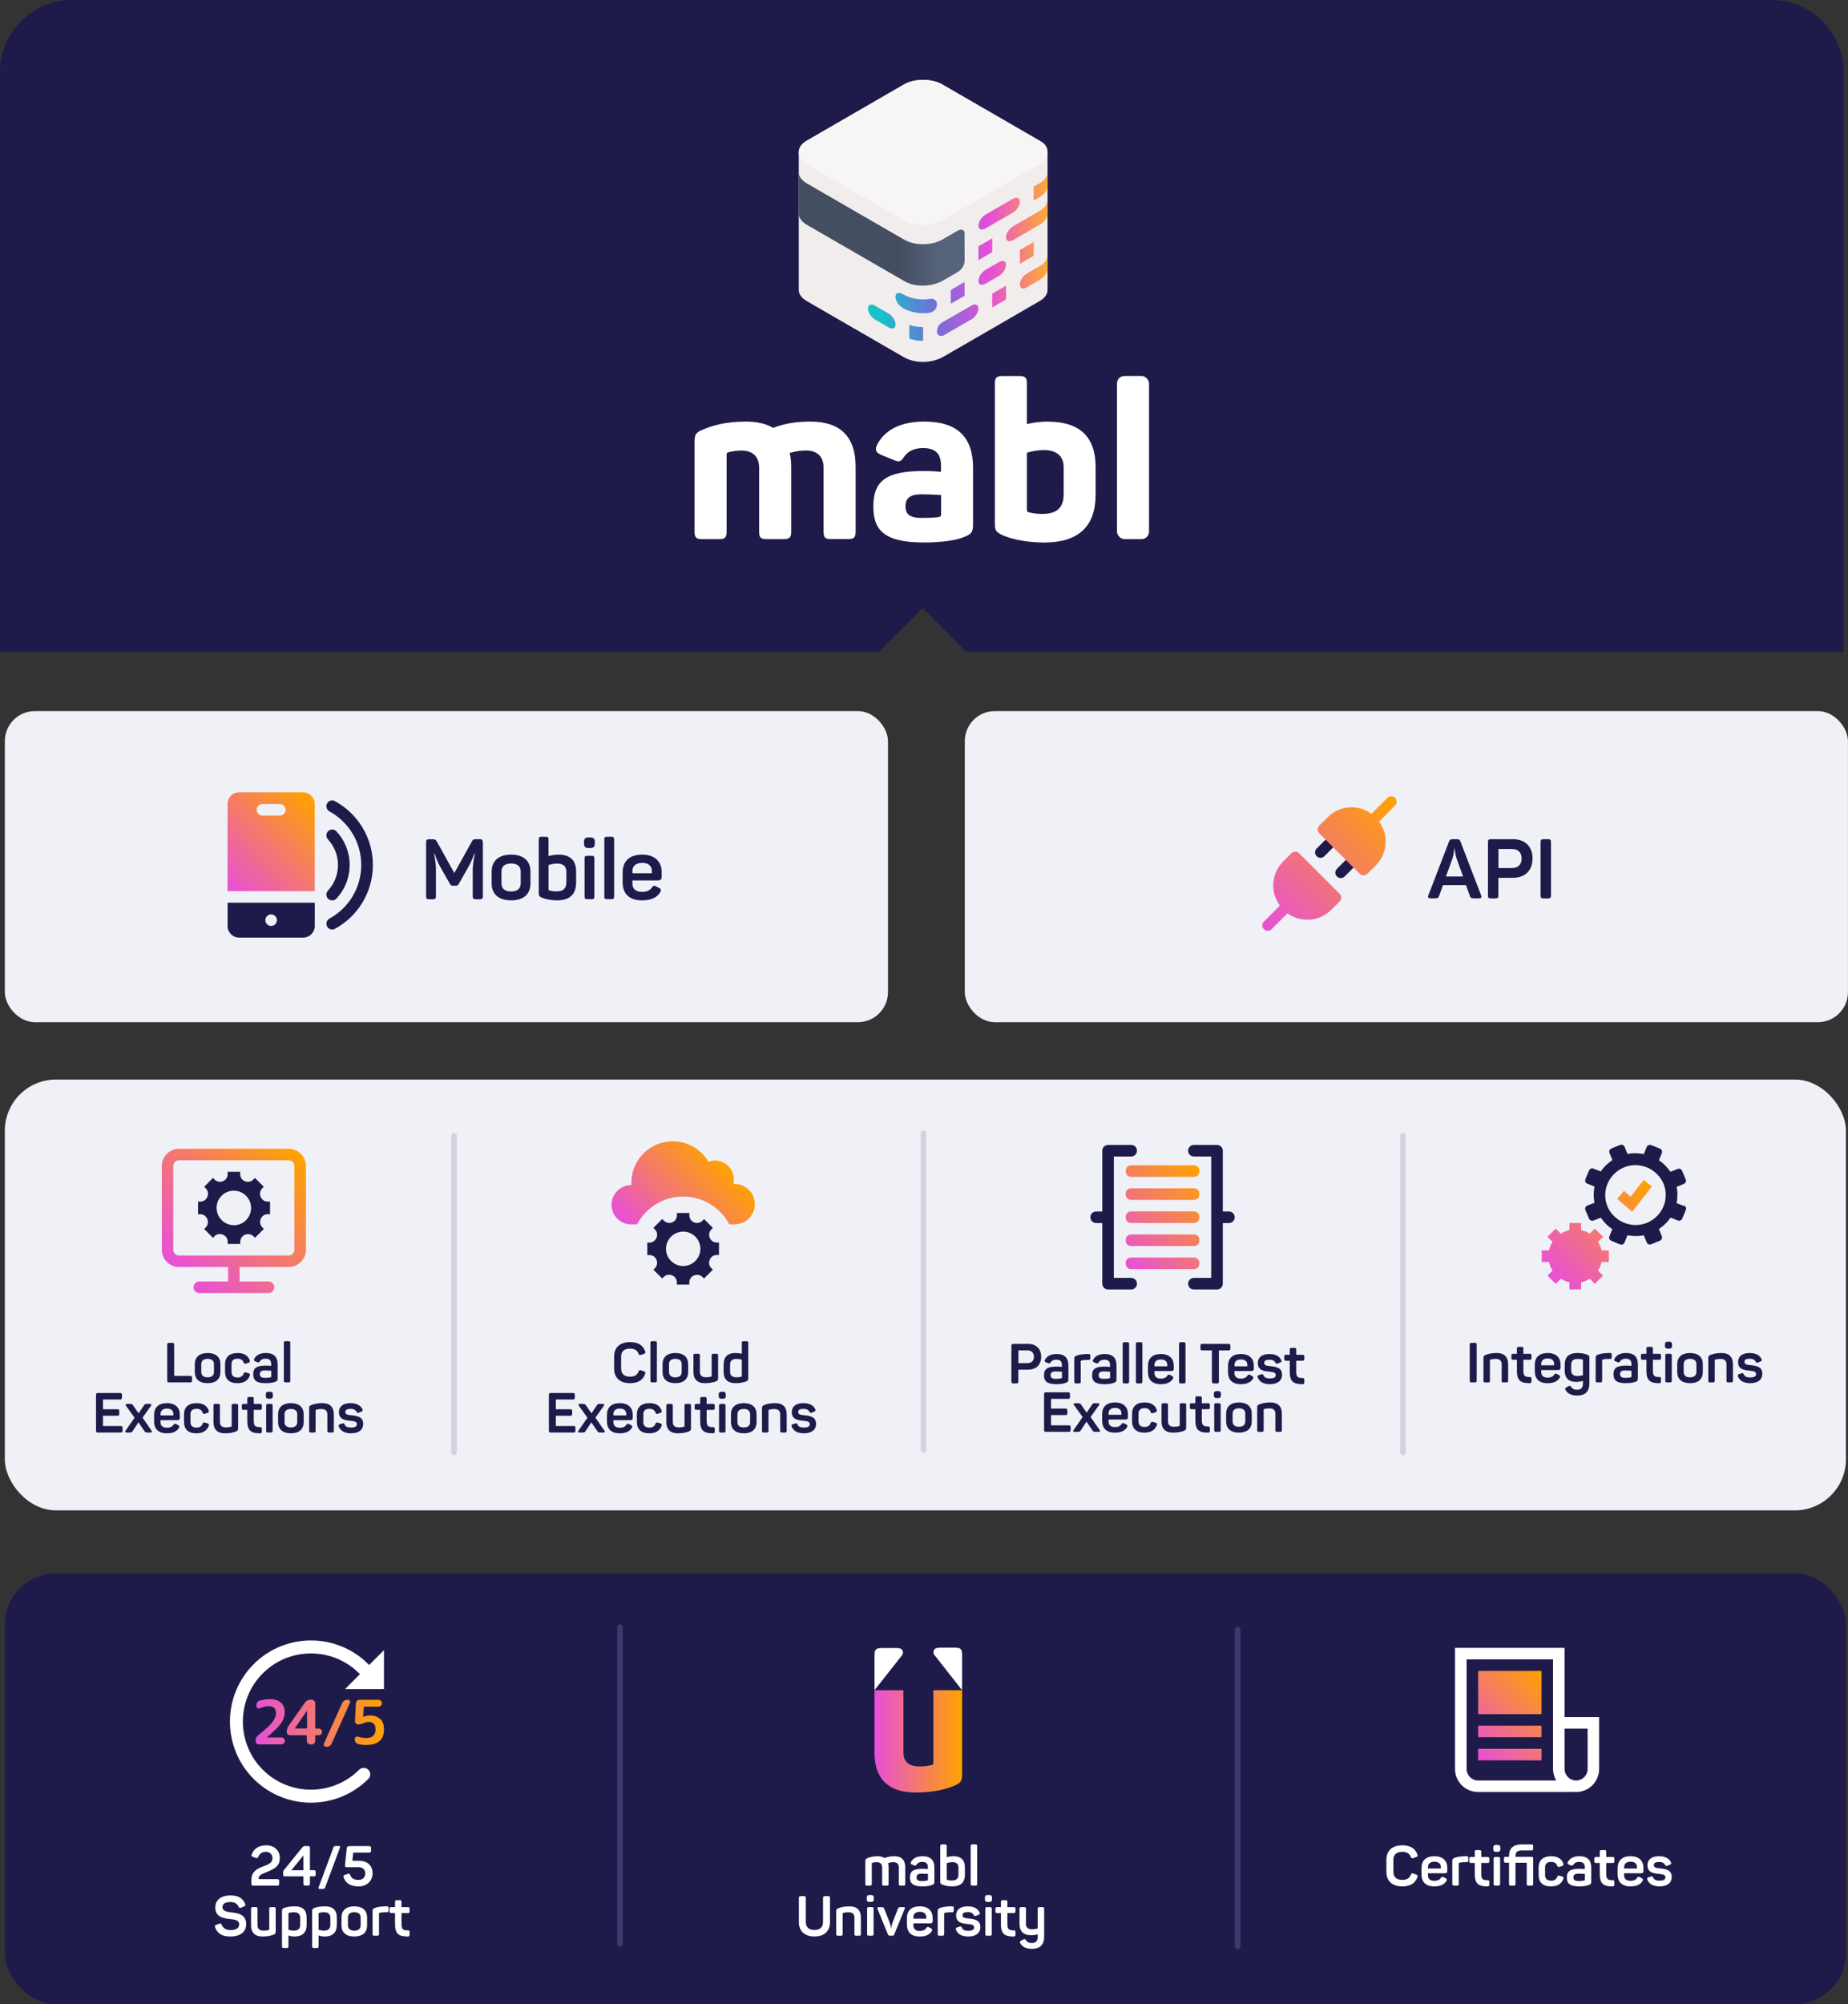
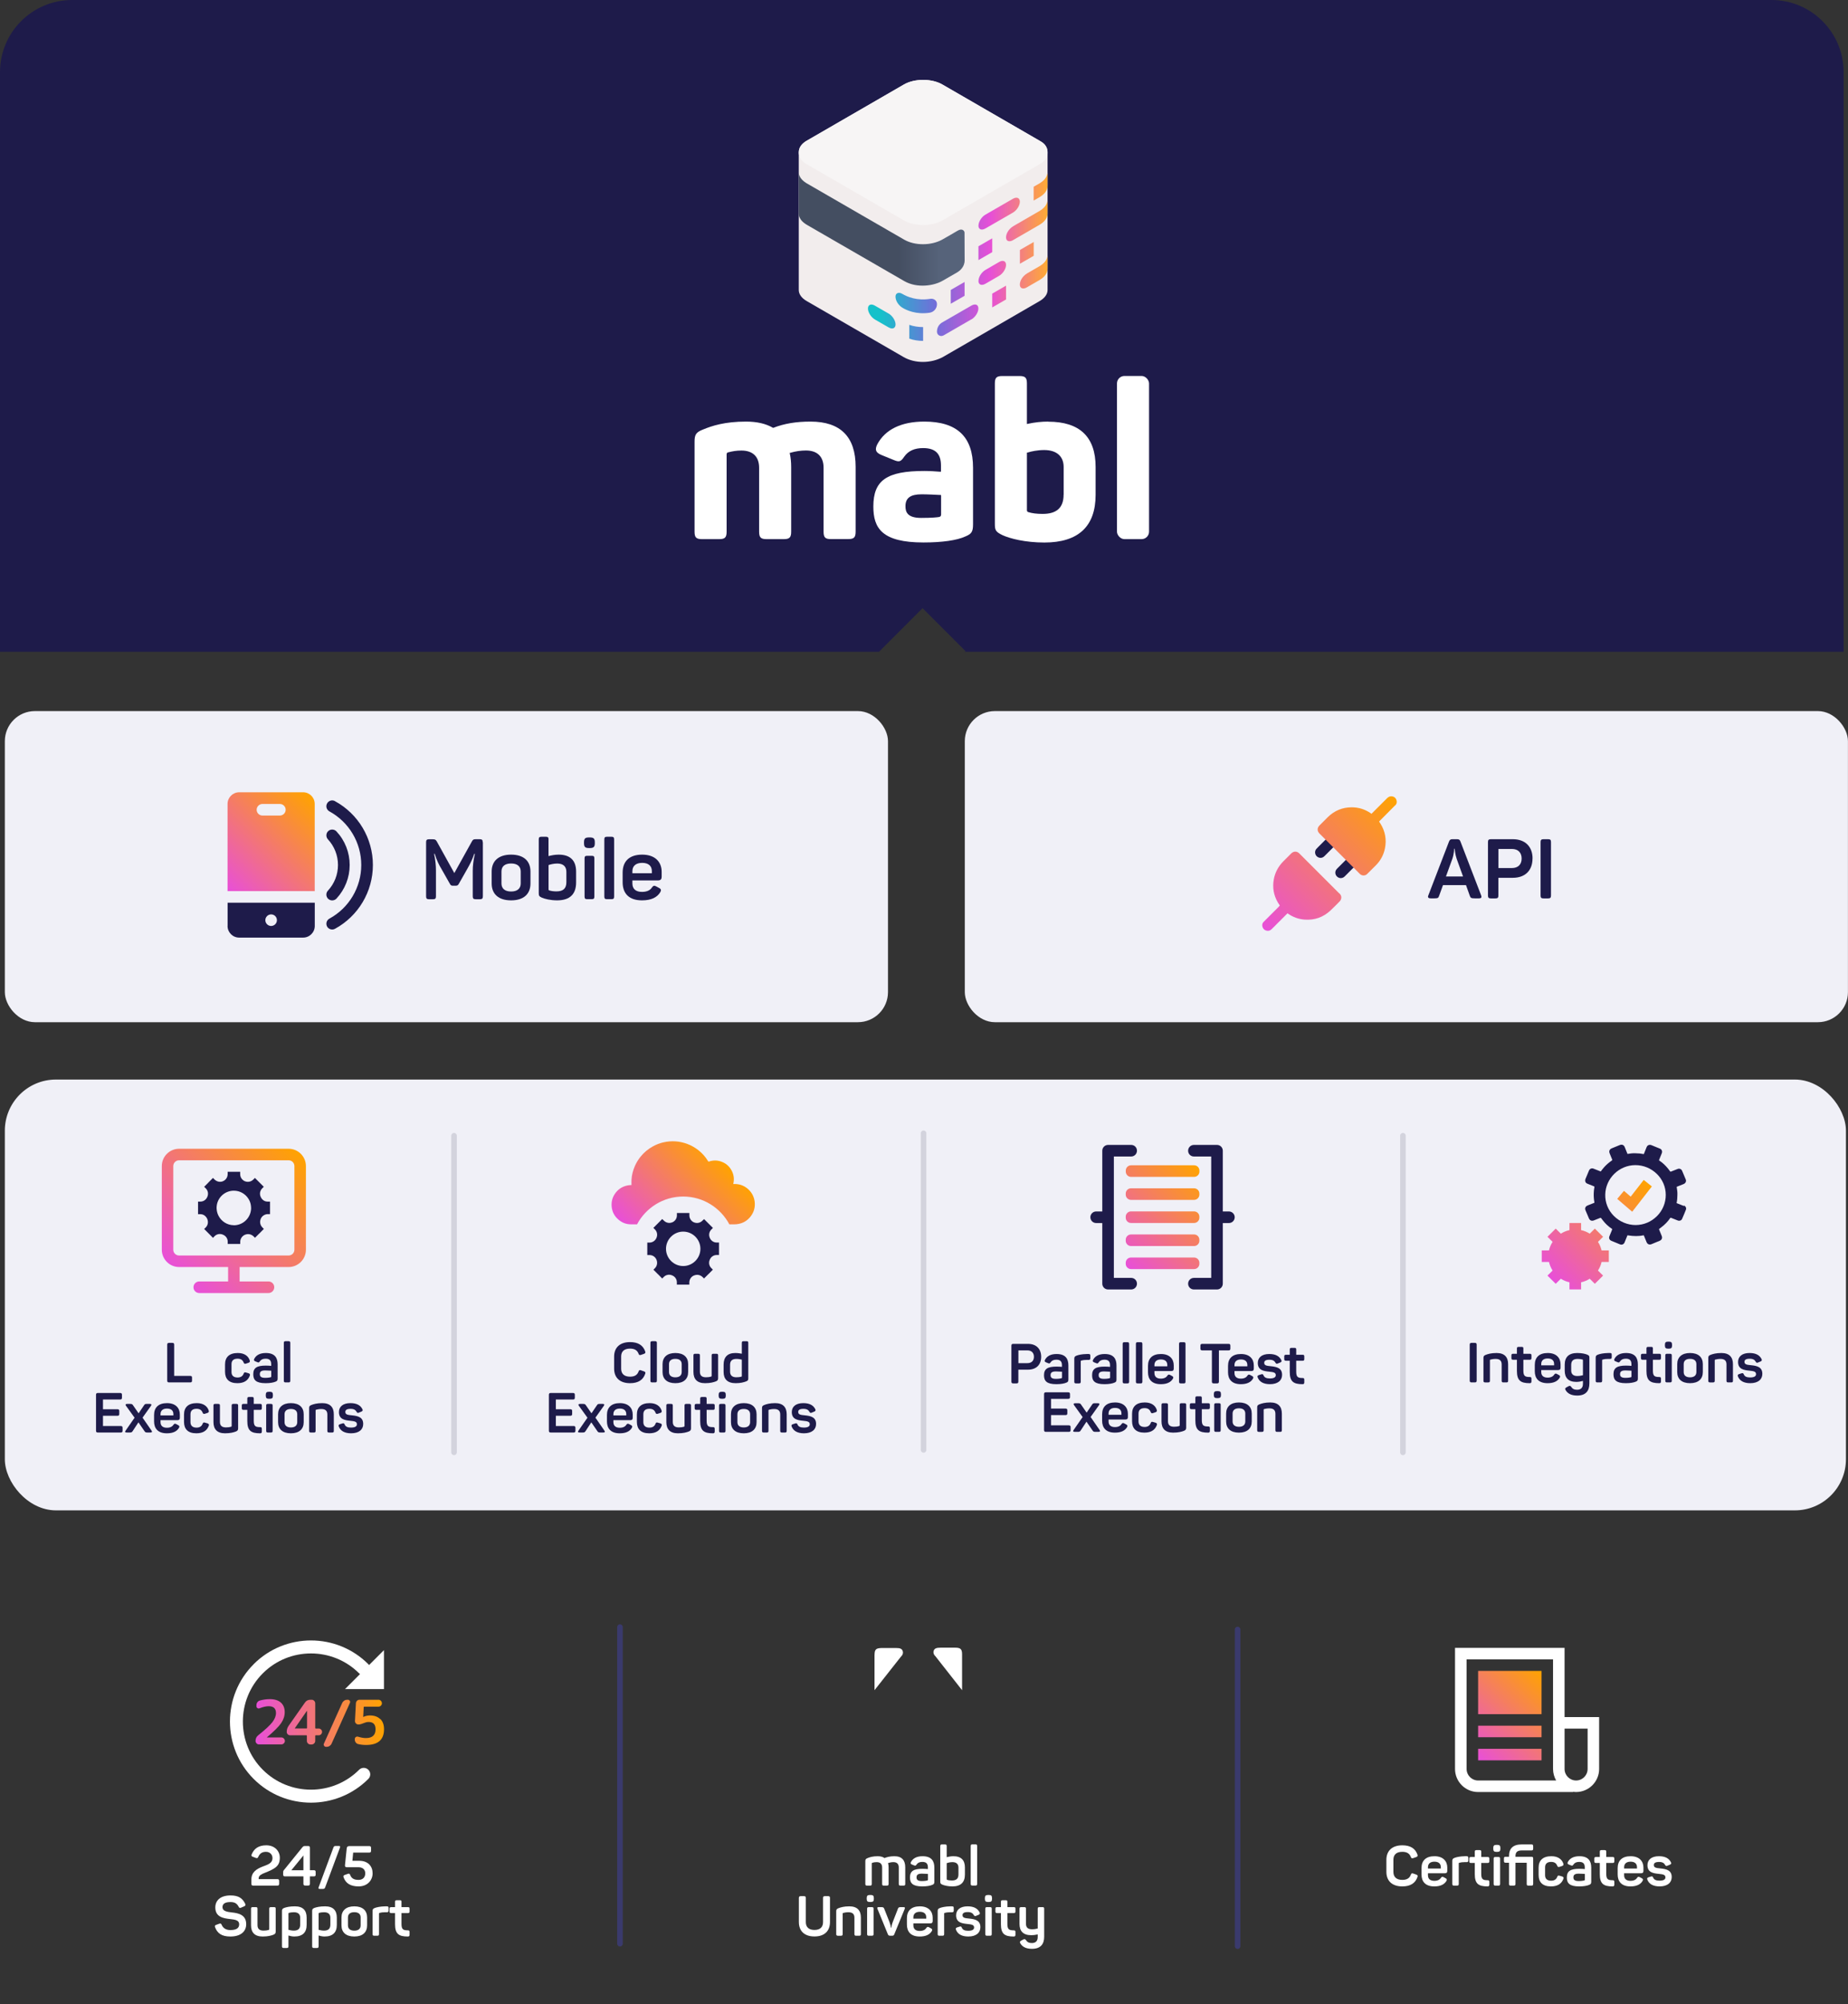
<svg xmlns="http://www.w3.org/2000/svg" xmlns:xlink="http://www.w3.org/1999/xlink" id="Layer_2" data-name="Layer 2" viewBox="0 0 332 359.92">
  <rect x="0" y="0" width="332" height="359.92" fill="#333333" stroke="none" />
  <defs>
    <style>
      .cls-1 {
        clip-path: url(#clippath);
      }

      .cls-2 {
        fill: none;
      }

      .cls-2, .cls-3, .cls-4, .cls-5, .cls-6, .cls-7, .cls-8, .cls-9, .cls-10, .cls-11, .cls-12, .cls-13, .cls-14, .cls-15, .cls-16, .cls-17, .cls-18, .cls-19, .cls-20, .cls-21, .cls-22, .cls-23 {
        stroke-width: 0px;
      }

      .cls-3 {
        fill: url(#linear-gradient);
      }

      .cls-4 {
        fill: url(#linear-gradient-11);
      }

      .cls-5 {
        fill: url(#linear-gradient-10);
      }

      .cls-6 {
        fill: #f7f5f5;
      }

      .cls-7 {
        fill: #444e61;
      }

      .cls-8 {
        fill: #1e1b4a;
      }

      .cls-9 {
        fill: #000;
      }

      .cls-10 {
        fill: #f2eded;
      }

      .cls-11 {
        fill: url(#linear-gradient-4);
      }

      .cls-12 {
        fill: url(#linear-gradient-2);
      }

      .cls-13 {
        fill: url(#linear-gradient-3);
      }

      .cls-14 {
        fill: url(#linear-gradient-8);
      }

      .cls-15 {
        fill: url(#linear-gradient-9);
      }

      .cls-16 {
        fill: url(#linear-gradient-7);
      }

      .cls-17 {
        fill: url(#linear-gradient-5);
      }

      .cls-18 {
        fill: url(#linear-gradient-6);
      }

      .cls-19 {
        fill: #1e1b4a;
      }

      .cls-20 {
        fill: #3a3a6d;
      }

      .cls-21 {
        fill: #fff;
      }

      .cls-22 {
        fill: #d3d3dd;
      }

      .cls-23 {
        fill: #f0f0f7;
      }
    </style>
    <linearGradient id="linear-gradient" x1="143.5" y1="41.19" x2="173.29" y2="41.19" gradientUnits="userSpaceOnUse">
      <stop offset="0" stop-color="#444e61" />
      <stop offset=".6" stop-color="#444e61" />
      <stop offset=".85" stop-color="#56637a" />
      <stop offset="1" stop-color="#56637a" />
    </linearGradient>
    <clipPath id="clippath">
      <path class="cls-2" d="M178.26,52.73v2.48h0l2.48-1.43v-2.48l-2.48,1.43h0ZM185.71,43.46h0s-2.48,1.43-2.48,1.43v2.48h0l2.48-1.43v-2.48ZM178.26,45.28v-2.48l-2.48,1.43h0v2.48h0l2.48-1.43ZM167.17,53.66c-2.45.4-4.2-.37-5.06-.88-.67-.4-1.25-.14-1.23.53.03.82.63,1.56,1.19,1.92.78.5,2.56,1.29,4.94.93.76-.11,1.32-.77,1.32-1.54s-.71-1.03-1.16-.96ZM173.29,53.12v-2.48h0s-2.48,1.43-2.48,1.43v2.48h0l2.48-1.43ZM163.36,60.82c.76.26,1.62.4,2.48.4v-2.48c-.86,0-1.72-.13-2.48-.4v2.48ZM159.64,56.31s0,0,0,0l-2.48-1.43h0s0,0,0,0h0c-.68-.39-1.23-.15-1.23.53s.56,1.56,1.24,1.96c0,0,0,0,0,0h0s2.48,1.43,2.48,1.43h0s0,0,.01,0t0,0c.68.39,1.23.15,1.23-.53h0c0-.69-.56-1.56-1.24-1.96ZM188.19,45.96v2.29c0,1.22-1.15,1.85-1.43,2.04,0,0-2.3,1.33-2.31,1.33-.45.27-1.08.3-1.21-.3-.12-.6.28-1.65,1.36-2.27.59-.34,2.22-1.28,2.22-1.28,1.32-.81,1.32-1.67,1.37-1.81ZM188.19,31.08v2.29c0,1.22-1.15,1.85-1.43,2.04,0,0-.44.26-1.06.61v-2.48c.64-.37,1.11-.64,1.11-.64,1.32-.81,1.32-1.67,1.37-1.81ZM188.19,36.04v2.29c0,1.22-1.15,1.85-1.43,2.04,0,0-4.77,2.76-4.79,2.77-.45.27-1.08.3-1.21-.3-.12-.6.28-1.65,1.36-2.27.59-.34,4.69-2.71,4.69-2.71,1.32-.81,1.32-1.67,1.37-1.81ZM174.53,57.36c.68-.4,1.24-1.27,1.24-1.96s-.53-.9-1.2-.55l-5.29,3.05h0s0,0,0,0c-.58.33-.95.91-.95,1.67,0,.59.64,1,1.23.64l4.97-2.87ZM175.78,50.44h0c0,.68.55.92,1.23.53t0,0s0,0,.01,0h0s2.48-1.44,2.48-1.44h0s0,0,0,0c.69-.4,1.24-1.27,1.24-1.96s-.55-.92-1.23-.53h0s0,0,0,0h0s-2.48,1.44-2.48,1.44c0,0,0,0,0,0-.69.4-1.24,1.27-1.24,1.96ZM175.78,40.51h0c0,.68.55.92,1.23.53t0,0s0,0,.01,0h0s4.96-2.86,4.96-2.86h0s0,0,0,0c.69-.4,1.24-1.27,1.24-1.96,0-.68-.55-.92-1.23-.53h0s0,0,0,0h0s-4.96,2.86-4.96,2.86c0,0,0,0,0,0-.69.4-1.24,1.27-1.24,1.96Z" />
    </clipPath>
    <linearGradient id="linear-gradient-2" x1="143.5" y1="39.67" x2="188.19" y2="39.67" gradientUnits="userSpaceOnUse">
      <stop offset=".33" stop-color="#16c1ca" />
      <stop offset=".55" stop-color="#736ed9" />
      <stop offset=".77" stop-color="#e64fd7" />
      <stop offset="1" stop-color="#ffab33" />
    </linearGradient>
    <linearGradient id="linear-gradient-3" x1="31.1" y1="227.92" x2="52.93" y2="206.09" gradientUnits="userSpaceOnUse">
      <stop offset="0" stop-color="#e84fd9" />
      <stop offset="1" stop-color="#ffa300" />
    </linearGradient>
    <linearGradient id="linear-gradient-4" x1="115.05" y1="223" x2="129.75" y2="208.31" xlink:href="#linear-gradient-3" />
    <linearGradient id="linear-gradient-5" x1="278.76" y1="229.84" x2="296.15" y2="212.45" xlink:href="#linear-gradient-3" />
    <linearGradient id="linear-gradient-6" x1="227.06" y1="166.87" x2="250.65" y2="143.28" xlink:href="#linear-gradient-3" />
    <linearGradient id="linear-gradient-7" x1="45.9" y1="309.42" x2="68.95" y2="309.42" xlink:href="#linear-gradient-3" />
    <linearGradient id="linear-gradient-8" x1="264.38" y1="314.96" x2="278.1" y2="301.24" xlink:href="#linear-gradient-3" />
    <linearGradient id="linear-gradient-9" x1="157.11" y1="312.72" x2="172.84" y2="312.72" xlink:href="#linear-gradient-3" />
    <linearGradient id="linear-gradient-10" x1="40.67" y1="159.81" x2="56.76" y2="143.72" xlink:href="#linear-gradient-3" />
    <linearGradient id="linear-gradient-11" x1="201.16" y1="226.28" x2="216.55" y2="210.9" xlink:href="#linear-gradient-3" />
  </defs>
  <g id="Layer_1-2" data-name="Layer 1">
    <g>
      <path class="cls-8" d="M318.25,0H12.96C5.8,0,0,5.8,0,12.96v104.09h157.91l7.83-7.83,7.71,7.71-.12.12h157.88V12.96c0-7.16-5.8-12.96-12.96-12.96Z" />
      <rect class="cls-23" x=".87" y="127.7" width="158.66" height="55.87" rx="5.4" ry="5.4" />
      <rect class="cls-23" x=".87" y="193.87" width="330.76" height="77.37" rx="9.18" ry="9.18" />
      <rect class="cls-23" x="173.33" y="127.7" width="158.66" height="55.87" rx="5.4" ry="5.4" />
      <g>
        <g>
          <path class="cls-21" d="M145.62,75.71c-2.58,0-4.7.35-6.66,1.11l-.06.02-.06-.03c-1.26-.73-2.87-1.1-4.81-1.1-3.81,0-6.14.76-7.74,1.43-1.23.48-1.51.89-1.51,2.19v16.15c0,1.04.3,1.34,1.34,1.34h3.08c1.04,0,1.34-.3,1.34-1.34v-13.87c0-.23.12-.38.3-.38.74-.19,1.45-.32,2.36-.32,2.05,0,3.18,1.1,3.18,3.1v11.47c0,1.04.3,1.34,1.34,1.34h3.08c1.04,0,1.34-.3,1.34-1.34v-11.59c0-.88-.08-1.71-.24-2.41l-.03-.13.12-.04c.93-.27,1.89-.41,2.8-.41,2.05,0,3.17,1.1,3.17,3.1v11.47c0,1.04.29,1.34,1.3,1.34h3.12c1.04,0,1.34-.3,1.34-1.34v-11.63c0-5.4-2.72-8.13-8.1-8.13Z" />
          <polygon class="cls-7" points="130.8 81.38 130.8 81.38 130.8 81.37 130.8 81.38" />
          <path class="cls-21" d="M166.04,75.71c-4.1,0-7.01,1.41-8.43,4.08-.25.49-.31.87-.2,1.16.11.3.42.54.97.77l2.16.88c1.05.45,1.3.29,1.91-.59.73-1.04,1.84-1.54,3.39-1.54,2.19,0,3.21,1,3.21,3.13v1.11h-.23c-.6-.05-1.72-.13-2.75-.13-6.77,0-9.17,1.67-9.17,6.38,0,3.88,1.53,6.46,9.01,6.46,3.34,0,6-.38,7.5-1.07,1.08-.45,1.4-.79,1.4-2.19v-10.15c0-5.58-2.87-8.3-8.77-8.3ZM169.06,92.44c0,.32-.24.38-.38.41-.3.05-1.2.16-3.19.16-2.48,0-2.82-1.06-2.82-2.1,0-1.48.89-2.14,2.9-2.14,1.07,0,2.54.08,3.34.12h.13s.03.14.03.14v3.4Z" />
          <path class="cls-21" d="M188.35,75.71c-1.25,0-2.43.13-3.69.4l-.17.04v-7.28c0-1.04-.3-1.34-1.34-1.34h-3.08c-1.04,0-1.34.3-1.34,1.34v25.14c0,1.2.11,1.49,1.4,2.11,1.32.6,4.07,1.31,7.49,1.31,6.11,0,9.21-2.89,9.21-8.57v-5c0-5.4-2.86-8.13-8.49-8.13ZM191.08,88.84c0,2.32-1.23,3.45-3.77,3.45-1.05,0-1.9-.11-2.6-.33-.08-.03-.22-.11-.22-.33v-10.33l.1-.03c.68-.2,1.75-.45,3-.45,2.22,0,3.5,1.11,3.5,3.06v4.96Z" />
          <rect class="cls-21" x="200.67" y="67.52" width="5.76" height="29.3" rx="1.34" ry="1.34" />
        </g>
        <g>
          <path class="cls-10" d="M186.76,25.27l-17.47-10.1c-1.9-1.1-4.99-1.1-6.89,0,0,0-17.47,10.1-17.47,10.1-.79.46-1.43,1.13-1.43,2.11,0,.41,0,24.7,0,24.7,0,.72.48,1.44,1.43,1.99,0,0,17.39,10.05,17.4,10.05,2.09,1.21,4.98,1.13,7.06,0,.77-.42,17.16-9.93,17.38-10.05.95-.55,1.43-1.27,1.43-1.99v-24.7c0-1.29-.91-1.81-1.43-2.11Z" />
          <path class="cls-6" d="M186.76,25.27l-17.47-10.1c-1.9-1.1-4.99-1.1-6.89,0,0,0-17.47,10.1-17.47,10.1-.79.46-1.43,1.13-1.43,2.11s.63,1.65,1.43,2.11c0,0,17.47,10.1,17.47,10.1,1.9,1.1,4.99,1.1,6.89,0l17.47-10.1c.52-.3,1.43-.82,1.43-2.11s-.91-1.81-1.43-2.11Z" />
          <polygon class="cls-21" points="177.01 41.04 177.01 41.04 177.02 41.04 177.02 41.04 177.02 41.04 177.01 41.04" />
          <path class="cls-3" d="M143.5,31.08c.05.15.05,1,1.37,1.81l17.52,10.12c2,1.17,4.92,1.08,6.83.05.6-.32,2.48-1.43,2.84-1.64.83-.49,1.22.07,1.22.35,0,.07.02,3.4.02,4.98,0,1.26-.96,1.95-1.4,2.2-.87.49-1.72,1-2.59,1.49-1.55.89-4.54,1.35-6.82.06l-17.56-10.14c-.28-.19-1.43-.82-1.43-2.04v-7.25Z" />
          <polygon class="cls-9" points="181.97 43.14 181.97 43.14 181.97 43.14 181.97 43.14 181.97 43.14" />
          <polygon class="cls-9" points="181.98 38.17 181.98 38.17 181.98 38.17 181.98 38.17 181.99 38.17 181.99 38.17 181.99 38.17 181.98 38.17" />
          <polygon class="cls-9" points="179.5 49.53 179.5 49.53 179.5 49.53 179.5 49.53 179.5 49.53 179.5 49.53 179.5 49.53 179.5 49.53" />
          <polygon class="cls-9" points="177.01 41.04 177.01 41.04 177.02 41.04 177.02 41.04 177.02 41.04 177.01 41.04" />
          <g class="cls-1">
            <path class="cls-12" d="M186.76,25.27l-17.47-10.1c-1.9-1.1-4.99-1.1-6.89,0,0,0-17.47,10.1-17.47,10.1-.79.46-1.43,1.13-1.43,2.11,0,.41,0,24.7,0,24.7,0,.72.48,1.44,1.43,1.99,0,0,17.39,10.05,17.4,10.05,2.09,1.21,4.98,1.13,7.06,0,.77-.42,17.16-9.93,17.38-10.05.95-.55,1.43-1.27,1.43-1.99v-24.7c0-1.29-.91-1.81-1.43-2.11Z" />
          </g>
        </g>
      </g>
      <g>
        <path class="cls-8" d="M31.29,241.5v5.59h2.87c.26,0,.34.09.34.34v.49c0,.25-.08.34-.34.34h-3.78c-.25,0-.34-.09-.34-.34v-6.42c0-.25.09-.34.34-.34h.57c.26,0,.34.09.34.34Z" />
-         <path class="cls-8" d="M37.3,242.98c1.5,0,2.3.76,2.3,2v1.42c0,1.24-.8,2-2.3,2s-2.3-.76-2.3-2v-1.42c0-1.24.82-2,2.3-2ZM37.3,244.03c-.73,0-1.14.34-1.14.95v1.42c0,.6.41.95,1.14.95s1.14-.35,1.14-.95v-1.42c0-.61-.4-.95-1.14-.95Z" />
        <path class="cls-8" d="M42.73,242.98c1.19,0,1.88.56,2.13,1.31.08.25.01.37-.22.45l-.43.14c-.25.09-.35.03-.45-.21-.16-.42-.49-.67-1.08-.67-.73,0-1.09.35-1.09.98v1.42c0,.62.37.98,1.09.98.58,0,.93-.26,1.09-.69.09-.24.19-.28.44-.2l.45.13c.23.09.31.2.21.45-.33.85-1.02,1.33-2.23,1.33-1.52,0-2.21-.78-2.21-2.05v-1.32c0-1.27.73-2.05,2.3-2.05Z" />
        <path class="cls-8" d="M47.75,242.98c1.64,0,2.13.88,2.13,2.05v2.52c0,.35-.08.45-.36.57-.37.16-.97.28-1.8.28-1.76,0-2.22-.6-2.22-1.61,0-1.16.67-1.55,2.26-1.55.39,0,.79.03.96.05v-.3c0-.62-.24-.99-1-.99-.5,0-.83.16-1.04.48-.15.21-.21.24-.43.15l-.4-.16c-.23-.1-.29-.22-.17-.45.34-.65,1.02-1.04,2.07-1.04ZM47.64,246.11c-.76,0-.96.25-.96.67,0,.37.16.66.94.66.51,0,.82-.06.99-.1.09-.03.12-.05.12-.14v-1.04c-.21,0-.7-.05-1.09-.05Z" />
        <path class="cls-8" d="M51.84,248.26h-.54c-.23,0-.31-.08-.31-.31v-6.78c0-.23.08-.31.31-.31h.54c.23,0,.31.08.31.31v6.78c0,.23-.08.31-.31.31Z" />
        <path class="cls-8" d="M21.91,250.5v.49c0,.25-.08.34-.34.34h-3.07v1.75h2.59c.26,0,.34.09.34.34v.49c0,.25-.08.34-.34.34h-2.59v1.84h3.18c.25,0,.34.09.34.34v.49c0,.25-.09.34-.34.34h-4.09c-.25,0-.34-.09-.34-.34v-6.42c0-.25.09-.34.34-.34h3.98c.26,0,.34.09.34.34Z" />
        <path class="cls-8" d="M27.11,252.48l-1.5,2.11,1.6,2.31c.17.24.12.36-.23.36h-.47c-.34,0-.41-.04-.56-.26l-1.08-1.57-1.03,1.57c-.15.23-.23.26-.57.26h-.46c-.37,0-.4-.12-.23-.36l1.6-2.3-1.53-2.12c-.15-.21-.13-.36.23-.36h.46c.34,0,.43.04.57.26l.99,1.43.97-1.43c.15-.23.21-.26.54-.26h.49c.32,0,.37.12.21.36Z" />
        <path class="cls-8" d="M30,251.98c1.59,0,2.31.92,2.31,2.04v.59c0,.26-.1.43-.44.43h-3.03v.36c0,.65.41,1,1.14,1,.59,0,.97-.2,1.18-.53.16-.22.27-.25.51-.12l.35.19c.23.11.26.28.12.5-.36.59-1.03.96-2.16.96-1.64,0-2.3-.91-2.3-2.14v-1.15c0-1.36.81-2.13,2.32-2.13ZM30,252.96c-.75,0-1.16.37-1.16.99v.24h2.31v-.24c0-.62-.39-.99-1.15-.99Z" />
        <path class="cls-8" d="M35.36,251.98c1.19,0,1.88.56,2.13,1.31.08.25.01.37-.22.45l-.43.14c-.25.09-.35.03-.45-.21-.16-.42-.49-.67-1.08-.67-.73,0-1.09.35-1.09.98v1.42c0,.62.37.98,1.09.98.58,0,.93-.26,1.09-.69.09-.24.19-.28.44-.2l.45.13c.23.09.31.2.21.45-.33.85-1.02,1.33-2.23,1.33-1.52,0-2.21-.78-2.21-2.05v-1.32c0-1.27.73-2.05,2.3-2.05Z" />
        <path class="cls-8" d="M42.78,252.42v4.07c0,.31-.08.45-.39.58-.41.16-1,.33-1.96.33-1.43,0-2.08-.75-2.08-2.01v-2.97c0-.23.08-.3.31-.3h.54c.23,0,.31.07.31.3v2.93c0,.67.35.99,1.09.99.38,0,.65-.04.92-.12.08-.03.1-.09.1-.17v-3.63c0-.23.08-.3.31-.3h.55c.23,0,.3.07.3.3Z" />
        <path class="cls-8" d="M45.59,251.18v.94h1.15c.23,0,.3.07.3.3v.46c0,.23-.07.31-.3.31h-1.15v1.95c0,.98.3,1.15,1.14,1.15.23,0,.31.07.31.31v.46c0,.24-.08.34-.31.34-1.66,0-2.3-.49-2.3-2.22v-1.99h-.68c-.23,0-.31-.08-.31-.31v-.46c0-.23.08-.3.31-.3h.68v-.94c0-.23.08-.3.31-.3h.55c.23,0,.3.07.3.3Z" />
        <path class="cls-8" d="M49.03,250.53v.09c0,.45-.14.58-.6.58h-.07c-.46,0-.61-.12-.61-.58v-.09c0-.46.14-.59.61-.59h.07c.46,0,.6.13.6.59ZM48.98,252.42v4.53c0,.23-.08.31-.31.31h-.54c-.23,0-.31-.08-.31-.31v-4.53c0-.23.08-.3.31-.3h.54c.23,0,.31.07.31.3Z" />
        <path class="cls-8" d="M52.26,251.98c1.5,0,2.3.76,2.3,2v1.42c0,1.24-.8,2-2.3,2s-2.3-.76-2.3-2v-1.42c0-1.24.82-2,2.3-2ZM52.26,253.03c-.73,0-1.14.34-1.14.95v1.42c0,.6.41.95,1.14.95s1.14-.35,1.14-.95v-1.42c0-.61-.4-.95-1.14-.95Z" />
        <path class="cls-8" d="M57.89,251.98c1.43,0,2.08.74,2.08,2.01v2.96c0,.23-.07.31-.3.31h-.55c-.23,0-.31-.08-.31-.31v-2.93c0-.66-.35-.98-1.08-.98-.39,0-.7.06-.96.13-.05.02-.07.06-.07.1v3.68c0,.23-.08.31-.31.31h-.54c-.23,0-.31-.08-.31-.31v-4.06c0-.32.07-.44.39-.57.4-.16,1.01-.34,1.96-.34Z" />
        <path class="cls-8" d="M62.96,251.98c1.16,0,1.81.42,2.14,1.07.12.23.05.35-.17.45l-.44.18c-.23.1-.29.07-.43-.14-.17-.3-.43-.53-1.08-.53s-.94.19-.94.55c0,.47.4.54,1.17.61,1.2.12,2.04.38,2.04,1.56,0,.98-.75,1.67-2.17,1.67-1.17,0-1.91-.43-2.21-1.21-.09-.21-.03-.34.19-.42l.45-.14c.21-.07.31-.04.41.19.16.39.53.55,1.14.55.7,0,1.06-.2,1.06-.59,0-.47-.4-.55-1.2-.63-.99-.1-2.03-.26-2.03-1.56,0-.95.69-1.61,2.07-1.61Z" />
      </g>
      <g>
        <path class="cls-8" d="M113.19,241.02c1.47,0,2.34.59,2.72,1.67.08.24.02.35-.21.44l-.55.19c-.25.07-.34.04-.43-.21-.23-.61-.7-.92-1.53-.92-1.04,0-1.6.5-1.6,1.42v2.19c0,.92.57,1.43,1.6,1.43.84,0,1.31-.32,1.53-.93.09-.25.2-.3.44-.21l.54.19c.24.09.3.2.21.44-.37,1.08-1.24,1.68-2.72,1.68-1.84,0-2.86-1-2.86-2.61v-2.17c0-1.6,1.02-2.6,2.86-2.6Z" />
        <path class="cls-8" d="M117.7,248.26h-.54c-.23,0-.31-.08-.31-.31v-6.78c0-.23.08-.31.31-.31h.54c.23,0,.31.08.31.31v6.78c0,.23-.08.31-.31.31Z" />
        <path class="cls-8" d="M121.33,242.98c1.5,0,2.3.76,2.3,2v1.42c0,1.24-.8,2-2.3,2s-2.3-.76-2.3-2v-1.42c0-1.24.82-2,2.3-2ZM121.33,244.03c-.73,0-1.14.34-1.14.95v1.42c0,.6.41.95,1.14.95s1.14-.35,1.14-.95v-1.42c0-.61-.4-.95-1.14-.95Z" />
        <path class="cls-8" d="M129.01,243.42v4.07c0,.31-.08.45-.39.58-.41.16-1,.33-1.96.33-1.43,0-2.08-.75-2.08-2.01v-2.97c0-.23.08-.3.31-.3h.54c.23,0,.31.07.31.3v2.93c0,.67.35.99,1.09.99.38,0,.65-.04.92-.12.08-.03.1-.09.1-.17v-3.63c0-.23.08-.3.31-.3h.55c.23,0,.3.07.3.3Z" />
        <path class="cls-8" d="M132.09,242.98c.49,0,.91.08,1.18.13v-1.94c0-.23.08-.31.31-.31h.55c.23,0,.3.08.3.31v6.36c0,.33-.07.42-.39.55-.4.15-.96.32-1.87.32-1.49,0-2.17-.74-2.17-2.02v-1.31c0-1.35.7-2.09,2.09-2.09ZM132.31,244.04c-.79,0-1.15.35-1.15,1.06v1.24c0,.65.39,1,1.11,1,.36,0,.68-.04.93-.11.07-.03.07-.05.07-.11v-2.95c-.23-.05-.56-.13-.96-.13Z" />
        <path class="cls-8" d="M103.27,250.5v.49c0,.25-.08.34-.34.34h-3.07v1.75h2.59c.26,0,.34.09.34.34v.49c0,.25-.08.34-.34.34h-2.59v1.84h3.18c.25,0,.34.09.34.34v.49c0,.25-.09.34-.34.34h-4.09c-.25,0-.34-.09-.34-.34v-6.42c0-.25.09-.34.34-.34h3.98c.26,0,.34.09.34.34Z" />
        <path class="cls-8" d="M108.47,252.48l-1.5,2.11,1.6,2.31c.17.24.12.36-.23.36h-.47c-.34,0-.41-.04-.56-.26l-1.08-1.57-1.03,1.57c-.15.23-.23.26-.57.26h-.46c-.37,0-.4-.12-.23-.36l1.6-2.3-1.53-2.12c-.15-.21-.13-.36.23-.36h.46c.34,0,.43.04.57.26l.99,1.43.97-1.43c.15-.23.21-.26.54-.26h.49c.32,0,.37.12.21.36Z" />
        <path class="cls-8" d="M111.36,251.98c1.59,0,2.31.92,2.31,2.04v.59c0,.26-.1.43-.44.43h-3.03v.36c0,.65.41,1,1.14,1,.59,0,.97-.2,1.18-.53.16-.22.27-.25.51-.12l.35.19c.23.11.26.28.12.5-.36.59-1.03.96-2.16.96-1.64,0-2.3-.91-2.3-2.14v-1.15c0-1.36.81-2.13,2.32-2.13ZM111.36,252.96c-.75,0-1.16.37-1.16.99v.24h2.31v-.24c0-.62-.39-.99-1.15-.99Z" />
        <path class="cls-8" d="M116.72,251.98c1.19,0,1.88.56,2.13,1.31.08.25.01.37-.22.45l-.43.14c-.25.09-.35.03-.45-.21-.16-.42-.49-.67-1.08-.67-.73,0-1.09.35-1.09.98v1.42c0,.62.37.98,1.09.98.58,0,.93-.26,1.09-.69.09-.24.19-.28.44-.2l.45.13c.23.09.31.2.21.45-.33.85-1.02,1.33-2.23,1.33-1.52,0-2.21-.78-2.21-2.05v-1.32c0-1.27.73-2.05,2.3-2.05Z" />
        <path class="cls-8" d="M124.14,252.42v4.07c0,.31-.08.45-.39.58-.41.16-1,.33-1.96.33-1.43,0-2.08-.75-2.08-2.01v-2.97c0-.23.08-.3.31-.3h.54c.23,0,.31.07.31.3v2.93c0,.67.35.99,1.09.99.38,0,.65-.04.92-.12.08-.03.1-.09.1-.17v-3.63c0-.23.08-.3.31-.3h.55c.23,0,.3.07.3.3Z" />
        <path class="cls-8" d="M126.95,251.18v.94h1.15c.23,0,.3.07.3.3v.46c0,.23-.07.31-.3.31h-1.15v1.95c0,.98.3,1.15,1.14,1.15.23,0,.31.07.31.31v.46c0,.24-.08.34-.31.34-1.66,0-2.3-.49-2.3-2.22v-1.99h-.68c-.23,0-.31-.08-.31-.31v-.46c0-.23.08-.3.31-.3h.68v-.94c0-.23.08-.3.31-.3h.55c.23,0,.3.07.3.3Z" />
        <path class="cls-8" d="M130.39,250.53v.09c0,.45-.14.58-.6.58h-.07c-.46,0-.61-.12-.61-.58v-.09c0-.46.14-.59.61-.59h.07c.46,0,.6.13.6.59ZM130.34,252.42v4.53c0,.23-.08.31-.31.31h-.54c-.23,0-.31-.08-.31-.31v-4.53c0-.23.08-.3.31-.3h.54c.23,0,.31.07.31.3Z" />
        <path class="cls-8" d="M133.62,251.98c1.5,0,2.3.76,2.3,2v1.42c0,1.24-.8,2-2.3,2s-2.3-.76-2.3-2v-1.42c0-1.24.82-2,2.3-2ZM133.62,253.03c-.73,0-1.14.34-1.14.95v1.42c0,.6.41.95,1.14.95s1.14-.35,1.14-.95v-1.42c0-.61-.4-.95-1.14-.95Z" />
        <path class="cls-8" d="M139.25,251.98c1.43,0,2.08.74,2.08,2.01v2.96c0,.23-.07.31-.3.31h-.55c-.23,0-.31-.08-.31-.31v-2.93c0-.66-.35-.98-1.08-.98-.39,0-.7.06-.96.13-.05.02-.07.06-.07.1v3.68c0,.23-.08.31-.31.31h-.54c-.23,0-.31-.08-.31-.31v-4.06c0-.32.07-.44.39-.57.4-.16,1.01-.34,1.96-.34Z" />
        <path class="cls-8" d="M144.32,251.98c1.16,0,1.81.42,2.14,1.07.12.23.05.35-.17.45l-.44.18c-.23.1-.29.07-.43-.14-.17-.3-.43-.53-1.08-.53s-.94.19-.94.55c0,.47.4.54,1.17.61,1.2.12,2.04.38,2.04,1.56,0,.98-.75,1.67-2.17,1.67-1.17,0-1.91-.43-2.21-1.21-.09-.21-.03-.34.19-.42l.45-.14c.21-.07.31-.04.41.19.16.39.53.55,1.14.55.7,0,1.06-.2,1.06-.59,0-.47-.4-.55-1.2-.63-.99-.1-2.03-.26-2.03-1.56,0-.95.69-1.61,2.07-1.61Z" />
      </g>
      <g>
        <path class="cls-8" d="M264.38,241.16h.57c.26,0,.34.09.34.34v6.42c0,.25-.08.34-.34.34h-.57c-.25,0-.34-.09-.34-.34v-6.42c0-.25.09-.34.34-.34Z" />
        <path class="cls-8" d="M268.86,242.98c1.43,0,2.08.74,2.08,2.01v2.96c0,.23-.07.31-.3.31h-.55c-.23,0-.31-.08-.31-.31v-2.93c0-.66-.35-.98-1.08-.98-.39,0-.7.06-.96.13-.05.02-.07.06-.07.1v3.68c0,.23-.08.31-.31.31h-.54c-.23,0-.31-.08-.31-.31v-4.06c0-.32.07-.44.39-.57.4-.16,1.01-.34,1.96-.34Z" />
        <path class="cls-8" d="M273.68,242.18v.94h1.15c.23,0,.3.07.3.3v.46c0,.23-.07.31-.3.31h-1.15v1.95c0,.98.3,1.15,1.14,1.15.23,0,.31.07.31.31v.46c0,.24-.08.34-.31.34-1.66,0-2.3-.49-2.3-2.22v-1.99h-.68c-.23,0-.31-.08-.31-.31v-.46c0-.23.08-.3.31-.3h.68v-.94c0-.23.08-.3.31-.3h.55c.23,0,.3.07.3.3Z" />
        <path class="cls-8" d="M278.05,242.98c1.59,0,2.31.92,2.31,2.04v.59c0,.26-.1.43-.44.43h-3.03v.36c0,.65.41,1,1.14,1,.59,0,.97-.2,1.18-.53.16-.22.27-.25.51-.12l.35.19c.23.11.26.28.12.5-.36.59-1.03.96-2.16.96-1.64,0-2.3-.91-2.3-2.14v-1.15c0-1.36.81-2.13,2.32-2.13ZM278.05,243.96c-.75,0-1.16.37-1.16.99v.24h2.31v-.24c0-.62-.39-.99-1.15-.99Z" />
        <path class="cls-8" d="M283.37,242.98c.8,0,1.46.15,1.81.31.32.15.36.23.36.55v4.6c0,1.31-.62,2.18-2.19,2.18-1.08,0-1.72-.37-2.07-.96-.15-.22-.11-.38.12-.5l.38-.21c.24-.12.35-.09.5.12.21.33.51.51,1.04.51.71,0,1.06-.37,1.06-1.08v-.51c-.29.08-.71.18-1.19.18-1.43,0-2.08-.75-2.08-2.01v-1.08c0-1.36.73-2.1,2.26-2.1ZM283.45,244.04c-.81,0-1.18.34-1.18,1.08v1.01c0,.63.38.98,1.08.98.43,0,.79-.08,1.03-.14v-2.7c0-.07,0-.09-.08-.12-.23-.06-.52-.11-.85-.11Z" />
        <path class="cls-8" d="M289.24,242.98c.23,0,.31.07.31.31v.44c0,.23-.08.31-.31.31h-.36c-.39,0-.69.04-.96.12-.08.02-.09.07-.09.12v3.67c0,.23-.08.31-.31.31h-.54c-.23,0-.31-.08-.31-.31v-4.1c0-.32.07-.44.39-.57.37-.14.96-.28,1.86-.3h.32Z" />
        <path class="cls-8" d="M292.12,242.98c1.64,0,2.13.88,2.13,2.05v2.52c0,.35-.08.45-.36.57-.37.16-.97.28-1.8.28-1.76,0-2.22-.6-2.22-1.61,0-1.16.67-1.55,2.26-1.55.39,0,.79.03.96.05v-.3c0-.62-.24-.99-1-.99-.5,0-.83.16-1.04.48-.15.21-.21.24-.43.15l-.4-.16c-.23-.1-.29-.22-.17-.45.34-.65,1.02-1.04,2.07-1.04ZM292.01,246.11c-.76,0-.96.25-.96.67,0,.37.16.66.94.66.51,0,.82-.06.99-.1.09-.03.12-.05.12-.14v-1.04c-.21,0-.7-.05-1.09-.05Z" />
        <path class="cls-8" d="M296.95,242.18v.94h1.15c.23,0,.3.07.3.3v.46c0,.23-.07.31-.3.31h-1.15v1.95c0,.98.3,1.15,1.14,1.15.23,0,.31.07.31.31v.46c0,.24-.08.34-.31.34-1.66,0-2.3-.49-2.3-2.22v-1.99h-.68c-.23,0-.31-.08-.31-.31v-.46c0-.23.08-.3.31-.3h.68v-.94c0-.23.08-.3.31-.3h.55c.23,0,.3.07.3.3Z" />
        <path class="cls-8" d="M300.39,241.53v.09c0,.45-.14.58-.6.58h-.07c-.46,0-.61-.12-.61-.58v-.09c0-.46.14-.59.61-.59h.07c.46,0,.6.13.6.59ZM300.34,243.42v4.53c0,.23-.08.31-.31.31h-.54c-.23,0-.31-.08-.31-.31v-4.53c0-.23.08-.3.31-.3h.54c.23,0,.31.07.31.3Z" />
        <path class="cls-8" d="M303.62,242.98c1.5,0,2.3.76,2.3,2v1.42c0,1.24-.8,2-2.3,2s-2.3-.76-2.3-2v-1.42c0-1.24.82-2,2.3-2ZM303.62,244.03c-.73,0-1.14.34-1.14.95v1.42c0,.6.41.95,1.14.95s1.14-.35,1.14-.95v-1.42c0-.61-.4-.95-1.14-.95Z" />
        <path class="cls-8" d="M309.25,242.98c1.43,0,2.08.74,2.08,2.01v2.96c0,.23-.07.31-.3.31h-.55c-.23,0-.31-.08-.31-.31v-2.93c0-.66-.35-.98-1.08-.98-.39,0-.7.06-.96.13-.05.02-.07.06-.07.1v3.68c0,.23-.08.31-.31.31h-.54c-.23,0-.31-.08-.31-.31v-4.06c0-.32.07-.44.39-.57.4-.16,1.01-.34,1.96-.34Z" />
        <path class="cls-8" d="M314.32,242.98c1.16,0,1.81.42,2.14,1.07.12.23.05.35-.17.45l-.44.18c-.23.1-.29.07-.43-.14-.17-.3-.43-.53-1.08-.53s-.94.19-.94.55c0,.47.4.54,1.17.61,1.2.12,2.04.38,2.04,1.56,0,.98-.75,1.67-2.17,1.67-1.17,0-1.91-.43-2.21-1.21-.09-.21-.03-.34.19-.42l.45-.14c.21-.07.31-.04.41.19.16.39.53.55,1.14.55.7,0,1.06-.2,1.06-.59,0-.47-.4-.55-1.2-.63-.99-.1-2.03-.26-2.03-1.56,0-.95.69-1.61,2.07-1.61Z" />
      </g>
      <g>
        <path class="cls-19" d="M48.49,215.79h-.42c-.36,0-.69-.14-.93-.39-.12-.12-.22-.27-.29-.43l-.04-.09c-.06-.14-.09-.28-.1-.42-.01-.17,0-.34.06-.5.06-.2.17-.38.32-.53l.23-.23h0s.07-.07.07-.07l-.03-.03-.6-.6-.13-.13-.07-.07-.76-.76-.07.07h0s-.23.23-.23.23c-.15.15-.32.25-.51.32-.32.11-.67.11-1-.03h-.02c-.19-.09-.35-.21-.48-.36-.22-.25-.34-.56-.34-.9v-.33h0v-.1h-1.08s-1.17,0-1.17,0v.43c0,.15-.03.29-.07.43-.12.36-.39.67-.75.82h-.02c-.09.05-.19.08-.28.09-.26.05-.53.02-.77-.08-.16-.07-.32-.16-.45-.29l-.23-.23h0s-.07-.07-.07-.07l-.51.51-.25.25-.03.03h0s-.03.04-.03.04l-.13.13-.63.63.07.07h0s.23.23.23.23c.38.38.49.95.29,1.45l-.04.09c-.21.5-.69.82-1.23.82h-.42v1.13h0v1.13h.42c.37,0,.7.15.94.41.12.13.23.28.3.45,0,0,0,.01,0,.02.21.51.12,1.1-.27,1.49l-.22.22h0s-.07.07-.07.07l.79.79h0s0,0,0,0h0s.79.8.79.8l.07-.07h0s.22-.23.22-.23c.38-.38.95-.49,1.45-.29l.09.04c.5.21.82.69.82,1.23v.32h0v.1h2.25v-.1h0v-.28c0-.14.02-.28.06-.41.12-.39.41-.71.79-.87h.02c.49-.21,1.05-.11,1.45.23.02.02.05.04.07.06l.19.19h0s.07.07.07.07l.77-.77.02-.02h.01s.79-.8.79-.8l-.07-.07h0s-.19-.2-.19-.2c-.4-.4-.52-1-.3-1.52v-.02c.22-.52.73-.85,1.29-.85h.38v-2.25h0ZM42.02,220.03c-1.21,0-2.26-.7-2.77-1.71-.16-.31-.26-.65-.31-1.01-.02-.13-.03-.25-.03-.38,0-.23.03-.45.07-.66.3-1.4,1.55-2.44,3.03-2.44,1.1,0,2.06.57,2.61,1.43.19.29.33.62.41.97.05.23.08.46.08.71,0,.12,0,.24-.02.35-.18,1.55-1.49,2.75-3.08,2.75Z" />
        <path class="cls-13" d="M51.86,206.3h-19.68c-1.71,0-3.11,1.39-3.11,3.11v15.02c0,1.71,1.39,3.11,3.11,3.11h8.8v2.59h-5.18c-.57,0-1.04.46-1.04,1.04s.46,1.04,1.04,1.04h12.43c.57,0,1.04-.46,1.04-1.04s-.46-1.04-1.04-1.04h-5.18v-2.59h8.8c1.71,0,3.11-1.39,3.11-3.11v-15.02c0-1.71-1.39-3.11-3.11-3.11ZM52.89,224.43c0,.57-.46,1.04-1.04,1.04h-19.68c-.57,0-1.04-.46-1.04-1.04v-15.02c0-.57.46-1.04,1.04-1.04h19.68c.57,0,1.04.46,1.04,1.04v15.02Z" />
      </g>
      <g>
        <path class="cls-11" d="M135.58,215.82c-.1-.83-.45-1.55-1.04-2.14-.65-.64-1.44-1-2.36-1.05-.14,0-.29,0-.44,0,0-.04,0-.06.01-.08.17-.75.1-1.48-.23-2.18-.42-.88-1.09-1.48-2.02-1.79-.7-.23-1.41-.23-2.11.01-.08.03-.13.03-.18-.06-.46-.76-1.04-1.42-1.74-1.97-.6-.47-1.26-.85-1.98-1.12-1.41-.53-2.85-.62-4.31-.29-.67.15-1.3.4-1.9.73-.85.47-1.58,1.08-2.19,1.83-.42.52-.77,1.09-1.04,1.71-.34.78-.55,1.59-.6,2.44-.02.32,0,.63,0,.95-.19.02-.38.02-.56.05-.92.15-1.68.57-2.26,1.31-.59.75-.83,1.6-.74,2.55.1.95.52,1.73,1.26,2.34.63.53,1.36.81,2.18.81.31,0,.62,0,.92,0h.2c1.58-2.97,4.7-4.99,8.29-4.99s6.71,2.03,8.29,4.99h.2c.23,0,.46,0,.69,0,.17,0,.34,0,.5-.03,1.04-.13,1.87-.62,2.49-1.46.56-.76.78-1.63.67-2.58Z" />
        <path class="cls-19" d="M127.54,222.34l-.04-.09c-.2-.49-.09-1.06.29-1.44l.22-.22.07-.07-.63-.63-.13-.13-.07-.07-.76-.76-.07.07-.29.27c-.39.36-.95.46-1.44.25h-.02c-.5-.22-.82-.71-.82-1.25v-.43h-2.24v.43c0,.54-.32,1.02-.82,1.24,0,0-.01,0-.02,0-.49.21-1.05.11-1.44-.25l-.29-.27-.07-.07-.76.76-.07.07-.13.13-.63.63.07.07.22.22c.38.38.49.95.29,1.44l-.02.06c-.21.51-.71.85-1.27.85h-.38v2.24h.42c.53,0,1.01.32,1.22.81l.02.05c.21.52.1,1.11-.3,1.51l-.19.19-.07.07.78.78h.01s.79.8.79.8l.07-.07.22-.22c.38-.38.95-.49,1.44-.29l.09.04c.49.2.81.68.81,1.22v.42h2.24v-.38c0-.56.33-1.06.85-1.27h.02c.52-.22,1.11-.1,1.51.29l.19.19.07.07.79-.79h.01s.79-.8.79-.8l-.07-.07-.22-.22c-.38-.38-.49-.95-.29-1.44l.04-.09c.2-.49.69-.81,1.22-.81h.42v-2.24h-.42c-.53,0-1.01-.32-1.22-.81ZM122.74,227.36c-1.7,0-3.09-1.39-3.09-3.09s1.39-3.09,3.09-3.09,3.09,1.39,3.09,3.09-1.39,3.09-3.09,3.09Z" />
      </g>
      <g>
        <path class="cls-19" d="M302.53,216.58c-.12-.05-.24-.1-.36-.14-.32-.13-.63-.25-.96-.38,0,0,0-.01,0-.02.1-.48.14-.97.14-1.47,0-.08,0-.15,0-.23,0-.04,0-.08,0-.12,0-.05,0-.1-.01-.15,0-.08,0-.15-.02-.23-.02-.23-.06-.47-.1-.7.04-.02.08-.03.11-.05.38-.15.76-.29,1.13-.45.36-.15.53-.49.39-.83-.21-.53-.43-1.05-.66-1.57-.14-.31-.49-.44-.8-.31-.39.15-.78.3-1.17.46-.09.04-.14.03-.2-.06,0,0-.01-.02-.02-.03-.1-.14-.21-.28-.32-.42-.45-.56-.96-1.05-1.57-1.45-.07-.04-.07-.08-.04-.15.16-.39.32-.78.48-1.18.13-.34,0-.68-.33-.82-.51-.22-1.02-.43-1.54-.63-.1-.04-.22-.06-.33-.05-.26.02-.43.17-.53.41-.16.41-.33.83-.5,1.25-.49-.1-.99-.15-1.49-.15h-.02c-.05,0-.1,0-.15,0-.07,0-.14,0-.21,0-.03,0-.06,0-.09,0-.09,0-.18.01-.28.02-.23.02-.46.06-.69.1-.02-.04-.03-.07-.05-.11-.15-.37-.3-.73-.44-1.1-.16-.41-.51-.55-.92-.38-.47.19-.94.39-1.42.58-.4.17-.54.5-.38.9.15.37.3.74.45,1.11.04.09.02.13-.06.18-.53.37-1.03.79-1.45,1.28-.19.22-.36.45-.54.69-.04-.01-.08-.03-.13-.05-.39-.15-.78-.31-1.17-.46-.32-.13-.66.01-.8.32-.22.51-.44,1.03-.65,1.55-.04.11-.06.24-.04.36.03.24.18.39.41.48.38.15.75.3,1.13.45.08.03.11.06.12.12-.08.4-.12.81-.13,1.22-.01.54.03,1.07.13,1.59,0,.04-.04.05-.09.07-.38.15-.76.3-1.13.45-.4.16-.55.5-.38.89.2.47.4.94.6,1.41.17.41.5.54.91.38.37-.15.74-.29,1.11-.44.09-.04.13-.03.19.05.1.15.21.29.33.43.45.57.97,1.07,1.59,1.47.07.05.07.09.04.16-.16.39-.32.78-.48,1.18-.14.35,0,.67.35.82.52.22,1.03.43,1.55.64.32.13.66,0,.81-.32.07-.15.13-.31.19-.47.11-.28.22-.55.34-.84.05,0,.1.02.15.02.93.15,1.86.17,2.78-.02,0,0,0,0,0,0,0,.02.02.03.02.04.16.39.32.79.48,1.18.16.39.5.53.9.37.48-.2.97-.4,1.45-.6.39-.16.53-.5.37-.89-.15-.37-.29-.73-.45-1.1-.04-.1-.02-.14.06-.2.02-.02.04-.03.07-.05.1-.07.19-.14.28-.21.61-.46,1.14-1,1.57-1.64.05-.07.09-.06.15-.04.4.16.81.32,1.21.48.3.12.65,0,.77-.28.24-.54.47-1.09.69-1.65.12-.3-.04-.62-.34-.76ZM297.67,218.4c-1.02,1.03-2.38,1.59-3.81,1.6-1.48,0-2.91-.61-3.95-1.66-1.02-1.03-1.56-2.4-1.52-3.84.07-2.89,2.49-5.25,5.39-5.26h.02c1.45,0,2.81.56,3.85,1.57,1.04,1.01,1.61,2.35,1.61,3.78,0,1.43-.56,2.79-1.59,3.82Z" />
        <path class="cls-17" d="M287.73,224.56h1.3v2.07h-1.3c-.12.56-.35,1.07-.65,1.54l.92.91-1.48,1.47-.92-.91c-.47.3-.99.52-1.55.64v1.28h-2.09v-1.28c-.56-.12-1.08-.34-1.55-.64l-.92.91-1.48-1.47.92-.91c-.3-.46-.52-.98-.65-1.54h-1.3v-2.07h1.3c.12-.56.35-1.07.65-1.54l-.92-.91,1.48-1.47.92.91c.47-.3.99-.52,1.55-.64v-1.28h2.09v1.28c.56.12,1.08.34,1.55.64l.92-.91,1.48,1.47-.92.91c.3.46.52.98.65,1.54ZM292.97,214.91l-1.22-1.05-1.21,1.44,2.69,2.31,3.53-4.54-1.46-1.17-2.34,3Z" />
      </g>
      <g>
        <g>
          <path class="cls-8" d="M265.72,161.33h-.78c-.63,0-.76-.09-.88-.45l-.69-1.93h-4.13l-.7,1.93c-.12.36-.21.45-.84.45h-.69c-.37,0-.55-.17-.42-.49l3.73-9.71c.13-.34.29-.42.63-.42h.79c.34,0,.51.07.63.4l3.74,9.73c.12.33-.01.49-.39.49ZM261.7,154.25c-.31-.93-.36-1.81-.36-1.83h-.09s-.02.9-.33,1.81l-1.15,3.17h3.07l-1.14-3.16Z" />
          <path class="cls-8" d="M275.32,154.18c0,2.17-1.35,3.46-3.53,3.46h-2.6v3.19c0,.37-.12.51-.51.51h-.85c-.37,0-.51-.13-.51-.51v-9.61c0-.37.13-.51.51-.51h3.97c2.17,0,3.53,1.3,3.53,3.47ZM273.37,154.18c0-1.08-.66-1.72-1.75-1.72h-2.42v3.43h2.42c1.09,0,1.75-.63,1.75-1.71Z" />
          <path class="cls-8" d="M277.28,150.71h.85c.39,0,.51.13.51.51v9.61c0,.37-.12.51-.51.51h-.85c-.37,0-.51-.13-.51-.51v-9.61c0-.37.13-.51.51-.51Z" />
        </g>
        <g>
          <path class="cls-19" d="M238.05,150.88c-.39.39-.78.78-1.18,1.18-.13.13-.26.25-.38.39-.4.45-.26,1.18.26,1.47.42.23.85.17,1.2-.18.49-.49,1.78-1.78,1.81-1.81l-1.38-1.38s-.31.31-.34.34Z" />
          <path class="cls-19" d="M240.16,156.06c-.32.33-.35.85-.08,1.22.37.5,1.05.56,1.49.12.5-.5,1-1,1.5-1.5.03-.03.3-.3.34-.34l-1.38-1.38s-1.36,1.36-1.87,1.87Z" />
          <path class="cls-18" d="M240.64,160.45c.36.36.43.8.19,1.22-.04.08-.1.15-.16.21-.54.55-1.08,1.1-1.64,1.63-1.3,1.21-2.84,1.76-4.61,1.64-1.12-.07-2.15-.45-3.07-1.1l-.04-.04c-.88.88-1.96,1.96-2.82,2.82-.23.24-.51.37-.85.32-.38-.05-.66-.26-.8-.61-.14-.37-.09-.72.19-1,.72-.73,2.17-2.18,2.82-2.82l-.02-.02s.06-.06.09-.09c-.12-.19-.25-.37-.36-.56-.74-1.28-.98-2.66-.72-4.11.23-1.26.81-2.34,1.71-3.25.47-.48.95-.95,1.42-1.42.45-.44,1.02-.44,1.46,0,2.4,2.4,4.8,4.8,7.19,7.19ZM250.67,144.62c.28-.28.33-.64.19-1-.14-.36-.42-.57-.8-.61-.34-.04-.61.09-.85.32-.86.87-1.95,1.95-2.83,2.83l-.1-.1c-1.03-.71-2.18-1.08-3.43-1.08-1.68,0-3.12.6-4.32,1.78-.5.49-.99.98-1.48,1.48-.44.44-.44,1.01,0,1.45l7.27,7.27c.35.34.93.35,1.28.01.52-.5,1.02-1.02,1.54-1.53.87-.86,1.43-1.89,1.67-3.08.32-1.58.05-3.07-.8-4.44-.08-.13-.17-.25-.25-.38h-.01c.59-.6,2.16-2.17,2.91-2.93Z" />
        </g>
      </g>
      <path class="cls-22" d="M165.92,260.88c-.28,0-.5-.22-.5-.5v-56.86c0-.28.22-.5.5-.5s.5.22.5.5v56.86c0,.28-.22.5-.5.5Z" />
      <path class="cls-22" d="M81.57,261.32c-.28,0-.5-.22-.5-.5v-56.86c0-.28.22-.5.5-.5s.5.22.5.5v56.86c0,.28-.22.5-.5.5Z" />
      <path class="cls-22" d="M252.04,261.32c-.28,0-.5-.22-.5-.5v-56.86c0-.28.22-.5.5-.5s.5.22.5.5v56.86c0,.28-.22.5-.5.5Z" />
-       <rect class="cls-8" x=".87" y="282.55" width="330.76" height="77.37" rx="9.18" ry="9.18" />
      <path class="cls-20" d="M111.38,349.56c-.28,0-.5-.22-.5-.5v-56.86c0-.28.22-.5.5-.5s.5.22.5.5v56.86c0,.28-.22.5-.5.5Z" />
      <path class="cls-20" d="M222.34,350c-.28,0-.5-.22-.5-.5v-56.86c0-.28.22-.5.5-.5s.5.22.5.5v56.86c0,.28-.22.5-.5.5Z" />
      <g>
        <path class="cls-21" d="M47.84,331.39c1.52,0,2.43,1.04,2.43,2.22,0,1.5-.78,1.96-2.78,2.76-.43.16-1.02.45-1.02.91v.18h3.34c.25,0,.34.09.34.34v.49c0,.25-.09.34-.34.34h-4.31c-.25,0-.34-.09-.34-.34v-.75c0-1.36.99-1.92,1.97-2.31.92-.36,1.82-.57,1.82-1.56,0-.61-.46-1.11-1.16-1.11s-1.11.29-1.38.88c-.11.25-.2.3-.44.22l-.54-.2c-.24-.09-.31-.2-.22-.43.41-1,1.19-1.64,2.63-1.64Z" />
        <path class="cls-21" d="M56.71,336.2v.43c0,.26-.08.34-.34.34h-.69v1.31c0,.25-.08.34-.34.34h-.49c-.25,0-.34-.09-.34-.34v-1.31h-3.3c-.25,0-.34-.08-.34-.34v-.36c0-.23.02-.28.12-.41l3.32-4.1c.16-.19.25-.24.48-.24h.55c.26,0,.34.08.34.34v4h.69c.26,0,.34.09.34.34ZM54.51,333.21l-2.17,2.66h2.17v-2.66Z" />
        <path class="cls-21" d="M58.01,339.22h-.57c-.23,0-.27-.09-.2-.28l2.66-7.15c.08-.22.18-.28.41-.28h.56c.24,0,.28.09.21.28l-2.66,7.15c-.09.22-.18.28-.41.28Z" />
        <path class="cls-21" d="M66.66,331.87v.49c0,.25-.09.34-.34.34h-2.87l-.14,1.47h1.21c1.65,0,2.42,1.02,2.42,2.25s-.91,2.35-2.51,2.35c-1.49,0-2.32-.57-2.7-1.62-.09-.24-.03-.35.21-.44l.54-.19c.24-.09.35-.04.44.21.22.58.65.87,1.5.87.71,0,1.2-.42,1.2-1.18,0-.67-.47-1.09-1.18-1.09h-2.11c-.29,0-.38-.12-.35-.4l.3-2.91c.03-.37.16-.49.54-.49h3.5c.25,0,.34.09.34.34Z" />
        <path class="cls-21" d="M41.42,340.39c1.43,0,2.15.51,2.63,1.5.11.23.05.35-.19.46l-.55.24c-.22.1-.32.06-.44-.17-.27-.53-.66-.84-1.45-.84-.98,0-1.45.3-1.45.92,0,.72.82.85,1.73.95,1.18.13,2.53.44,2.53,2.11,0,1.33-1.01,2.21-2.85,2.21-1.55,0-2.33-.58-2.74-1.66-.09-.25-.03-.36.21-.44l.54-.2c.24-.08.34-.03.44.21.25.59.78.93,1.55.93,1.04,0,1.59-.32,1.59-1.04s-.73-.84-1.58-.93c-1.21-.13-2.71-.34-2.71-2.09,0-1.27.94-2.16,2.74-2.16Z" />
        <path class="cls-21" d="M49.53,342.79v4.07c0,.31-.08.45-.39.58-.41.16-1,.33-1.96.33-1.43,0-2.08-.75-2.08-2.01v-2.97c0-.23.08-.3.31-.3h.54c.23,0,.31.07.31.3v2.93c0,.67.35.99,1.09.99.38,0,.65-.04.92-.12.08-.03.1-.09.1-.17v-3.63c0-.23.08-.3.31-.3h.55c.23,0,.3.07.3.3Z" />
        <path class="cls-21" d="M52.99,342.35c1.44,0,2.1.74,2.1,2.02v1.31c0,1.34-.71,2.09-2.22,2.09-.42,0-.78-.11-1.05-.18v1.93c0,.23-.08.31-.31.31h-.54c-.23,0-.31-.08-.31-.31v-6.31c0-.32.07-.44.39-.57.4-.15,1.01-.29,1.94-.29ZM52.82,343.41c-.37,0-.66.04-.91.11-.08.03-.09.06-.09.13v2.91c.23.06.58.15.96.15.79,0,1.15-.35,1.15-1.07v-1.24c0-.65-.39-.99-1.11-.99Z" />
        <path class="cls-21" d="M58.41,342.35c1.44,0,2.1.74,2.1,2.02v1.31c0,1.34-.71,2.09-2.22,2.09-.42,0-.78-.11-1.05-.18v1.93c0,.23-.08.31-.31.31h-.54c-.23,0-.31-.08-.31-.31v-6.31c0-.32.07-.44.39-.57.4-.15,1.01-.29,1.94-.29ZM58.24,343.41c-.37,0-.66.04-.91.11-.08.03-.09.06-.09.13v2.91c.23.06.58.15.96.15.79,0,1.15-.35,1.15-1.07v-1.24c0-.65-.39-.99-1.11-.99Z" />
        <path class="cls-21" d="M63.65,342.35c1.5,0,2.3.76,2.3,2v1.42c0,1.24-.8,2-2.3,2s-2.3-.76-2.3-2v-1.42c0-1.24.82-2,2.3-2ZM63.65,343.4c-.73,0-1.14.34-1.14.95v1.42c0,.6.41.95,1.14.95s1.14-.35,1.14-.95v-1.42c0-.61-.4-.95-1.14-.95Z" />
        <path class="cls-21" d="M69.5,342.35c.23,0,.31.07.31.31v.44c0,.23-.08.31-.31.31h-.36c-.39,0-.69.04-.96.12-.08.02-.09.07-.09.12v3.67c0,.23-.08.31-.31.31h-.54c-.23,0-.31-.08-.31-.31v-4.1c0-.32.07-.44.39-.57.37-.14.96-.28,1.86-.3h.32Z" />
        <path class="cls-21" d="M72.13,341.55v.94h1.15c.23,0,.3.07.3.3v.46c0,.23-.07.31-.3.31h-1.15v1.95c0,.98.3,1.15,1.14,1.15.23,0,.31.07.31.31v.46c0,.24-.08.34-.31.34-1.66,0-2.3-.49-2.3-2.22v-1.99h-.68c-.23,0-.31-.08-.31-.31v-.46c0-.23.08-.3.31-.3h.68v-.94c0-.23.08-.3.31-.3h.55c.23,0,.3.07.3.3Z" />
      </g>
      <g>
        <path class="cls-21" d="M160.67,333.35c1.36,0,1.96.73,1.96,1.99v2.98c0,.23-.07.31-.31.31h-.54c-.23,0-.31-.08-.31-.31v-2.94c0-.64-.33-.97-.97-.97-.4,0-.74.1-.97.18.08.21.11.47.11.75v2.98c0,.23-.08.31-.31.31h-.55c-.23,0-.3-.08-.3-.31v-2.94c0-.64-.34-.97-.98-.97-.32,0-.55.04-.8.12-.07.03-.08.07-.08.12v3.67c0,.23-.08.31-.31.31h-.54c-.23,0-.31-.08-.31-.31v-4.06c0-.32.07-.44.39-.57.39-.16.94-.34,1.82-.34.52,0,.93.11,1.24.33.34-.14.9-.33,1.76-.33Z" />
        <path class="cls-21" d="M165.73,333.35c1.64,0,2.13.88,2.13,2.05v2.52c0,.35-.08.45-.36.57-.37.16-.97.28-1.8.28-1.76,0-2.22-.6-2.22-1.61,0-1.16.67-1.55,2.26-1.55.39,0,.79.03.96.05v-.3c0-.62-.24-.99-1-.99-.5,0-.83.16-1.04.48-.15.21-.21.24-.43.15l-.4-.16c-.23-.1-.29-.22-.17-.45.34-.65,1.02-1.04,2.07-1.04ZM165.62,336.48c-.76,0-.96.25-.96.67,0,.37.16.66.94.66.51,0,.82-.06.99-.1.09-.03.12-.05.12-.14v-1.04c-.21,0-.7-.05-1.09-.05Z" />
        <path class="cls-21" d="M170.08,331.54v1.98c.3-.07.71-.17,1.2-.17,1.42,0,2.07.74,2.07,2.01v1.29c0,1.37-.73,2.12-2.25,2.12-.81,0-1.46-.17-1.81-.32-.32-.15-.37-.23-.37-.55v-6.36c0-.23.08-.31.31-.31h.54c.23,0,.31.08.31.31ZM171.11,334.41c-.42,0-.79.1-1.03.18v2.89s0,.08.08.11c.23.08.53.12.85.12.81,0,1.18-.35,1.18-1.09v-1.23c0-.63-.37-.98-1.08-.98Z" />
        <path class="cls-21" d="M175.24,338.62h-.54c-.23,0-.31-.08-.31-.31v-6.78c0-.23.08-.31.31-.31h.54c.23,0,.31.08.31.31v6.78c0,.23-.08.31-.31.31Z" />
        <path class="cls-21" d="M146.32,346.59c1.03,0,1.54-.52,1.54-1.41v-4.32c0-.25.08-.34.34-.34h.57c.26,0,.34.09.34.34v4.31c0,1.57-.95,2.59-2.79,2.59s-2.8-1.02-2.8-2.59v-4.31c0-.25.09-.34.34-.34h.57c.26,0,.34.09.34.34v4.32c0,.89.52,1.41,1.55,1.41Z" />
        <path class="cls-21" d="M152.58,342.35c1.43,0,2.08.74,2.08,2.01v2.96c0,.23-.07.31-.3.31h-.55c-.23,0-.31-.08-.31-.31v-2.93c0-.66-.35-.98-1.08-.98-.39,0-.7.06-.96.13-.05.02-.07.06-.07.1v3.68c0,.23-.08.31-.31.31h-.54c-.23,0-.31-.08-.31-.31v-4.06c0-.32.07-.44.39-.57.4-.16,1.01-.34,1.96-.34Z" />
        <path class="cls-21" d="M156.99,340.9v.09c0,.45-.14.58-.6.58h-.07c-.46,0-.61-.12-.61-.58v-.09c0-.46.14-.59.61-.59h.07c.46,0,.6.13.6.59ZM156.94,342.79v4.53c0,.23-.08.31-.31.31h-.54c-.23,0-.31-.08-.31-.31v-4.53c0-.23.08-.3.31-.3h.54c.23,0,.31.07.31.3Z" />
        <path class="cls-21" d="M162.52,342.84l-1.85,4.51c-.08.22-.18.28-.42.28h-.32c-.23,0-.34-.06-.43-.28l-1.84-4.5c-.11-.29-.04-.36.26-.36h.38c.37,0,.47.06.56.31l.93,2.35c.17.47.22.69.29,1.07h.04c.07-.4.09-.58.27-1.06l.92-2.36c.09-.25.18-.31.55-.31h.4c.3,0,.37.07.26.35Z" />
        <path class="cls-21" d="M165.25,342.35c1.59,0,2.31.92,2.31,2.04v.59c0,.26-.1.43-.44.43h-3.03v.36c0,.65.41,1,1.14,1,.59,0,.97-.2,1.18-.53.16-.22.27-.25.51-.12l.35.19c.23.11.26.28.12.5-.36.59-1.03.96-2.16.96-1.64,0-2.3-.91-2.3-2.14v-1.15c0-1.36.81-2.13,2.32-2.13ZM165.25,343.33c-.75,0-1.16.37-1.16.99v.24h2.31v-.24c0-.62-.39-.99-1.15-.99Z" />
        <path class="cls-21" d="M171.03,342.35c.23,0,.31.07.31.31v.44c0,.23-.08.31-.31.31h-.36c-.39,0-.69.04-.96.12-.08.02-.09.07-.09.12v3.67c0,.23-.08.31-.31.31h-.54c-.23,0-.31-.08-.31-.31v-4.1c0-.32.07-.44.39-.57.37-.14.96-.28,1.86-.3h.32Z" />
        <path class="cls-21" d="M173.84,342.35c1.16,0,1.81.42,2.14,1.07.12.23.05.35-.17.45l-.44.18c-.23.1-.29.07-.43-.14-.17-.3-.43-.53-1.08-.53s-.94.19-.94.55c0,.47.4.54,1.17.61,1.2.12,2.04.38,2.04,1.56,0,.98-.75,1.67-2.17,1.67-1.17,0-1.91-.43-2.21-1.21-.09-.21-.03-.34.19-.42l.45-.14c.21-.07.31-.04.41.19.16.39.53.55,1.14.55.7,0,1.06-.2,1.06-.59,0-.47-.4-.55-1.2-.63-.99-.1-2.03-.26-2.03-1.56,0-.95.69-1.61,2.07-1.61Z" />
        <path class="cls-21" d="M178.22,340.9v.09c0,.45-.14.58-.6.58h-.07c-.46,0-.61-.12-.61-.58v-.09c0-.46.14-.59.61-.59h.07c.46,0,.6.13.6.59ZM178.17,342.79v4.53c0,.23-.08.31-.31.31h-.54c-.23,0-.31-.08-.31-.31v-4.53c0-.23.08-.3.31-.3h.54c.23,0,.31.07.31.3Z" />
        <path class="cls-21" d="M180.98,341.55v.94h1.15c.23,0,.3.07.3.3v.46c0,.23-.07.31-.3.31h-1.15v1.95c0,.98.3,1.15,1.14,1.15.23,0,.31.07.31.31v.46c0,.24-.08.34-.31.34-1.66,0-2.3-.49-2.3-2.22v-1.99h-.68c-.23,0-.31-.08-.31-.31v-.46c0-.23.08-.3.31-.3h.68v-.94c0-.23.08-.3.31-.3h.55c.23,0,.3.07.3.3Z" />
        <path class="cls-21" d="M187.59,342.79v5.01c0,1.31-.62,2.18-2.19,2.18-1.09,0-1.73-.37-2.08-.96-.15-.22-.11-.38.12-.5l.38-.21c.24-.12.35-.09.51.12.21.33.5.51,1.04.51.7,0,1.06-.37,1.06-1.08v-.47c-.3.07-.69.14-1.19.14-1.43,0-2.08-.75-2.08-2.01v-2.73c0-.23.08-.3.31-.3h.54c.23,0,.31.07.31.3v2.69c0,.67.35.99,1.09.99.41,0,.76-.07,1.02-.14v-3.54c0-.23.08-.3.31-.3h.55c.23,0,.3.07.3.3Z" />
      </g>
      <g>
        <path class="cls-21" d="M251.93,331.39c1.47,0,2.34.59,2.72,1.67.08.24.02.35-.21.44l-.55.19c-.25.07-.34.04-.43-.21-.23-.61-.7-.92-1.53-.92-1.04,0-1.6.5-1.6,1.42v2.19c0,.92.57,1.43,1.6,1.43.84,0,1.31-.32,1.53-.93.09-.25.2-.3.44-.21l.54.19c.24.09.3.2.21.44-.37,1.08-1.24,1.68-2.72,1.68-1.84,0-2.86-1-2.86-2.61v-2.17c0-1.6,1.02-2.6,2.86-2.6Z" />
        <path class="cls-21" d="M257.7,333.35c1.59,0,2.31.92,2.31,2.04v.59c0,.26-.1.43-.44.43h-3.03v.36c0,.65.41,1,1.14,1,.59,0,.97-.2,1.18-.53.16-.22.27-.25.51-.12l.35.19c.23.11.26.28.12.5-.36.59-1.03.96-2.16.96-1.64,0-2.3-.91-2.3-2.14v-1.15c0-1.36.81-2.13,2.32-2.13ZM257.7,334.33c-.75,0-1.16.37-1.16.99v.24h2.31v-.24c0-.62-.39-.99-1.15-.99Z" />
        <path class="cls-21" d="M263.48,333.35c.23,0,.31.07.31.31v.44c0,.23-.08.31-.31.31h-.36c-.39,0-.69.04-.96.12-.08.02-.09.07-.09.12v3.67c0,.23-.08.31-.31.31h-.54c-.23,0-.31-.08-.31-.31v-4.1c0-.32.07-.44.39-.57.37-.14.96-.28,1.86-.3h.32Z" />
        <path class="cls-21" d="M266.11,332.55v.94h1.15c.23,0,.3.07.3.3v.46c0,.23-.07.31-.3.31h-1.15v1.95c0,.98.3,1.15,1.14,1.15.23,0,.31.07.31.31v.46c0,.24-.08.34-.31.34-1.66,0-2.3-.49-2.3-2.22v-1.99h-.68c-.23,0-.31-.08-.31-.31v-.46c0-.23.08-.3.31-.3h.68v-.94c0-.23.08-.3.31-.3h.55c.23,0,.3.07.3.3Z" />
        <path class="cls-21" d="M269.55,331.9v.09c0,.45-.14.58-.6.58h-.07c-.46,0-.61-.12-.61-.58v-.09c0-.46.14-.59.61-.59h.07c.46,0,.6.13.6.59ZM269.5,333.79v4.53c0,.23-.08.31-.31.31h-.54c-.23,0-.31-.08-.31-.31v-4.53c0-.23.08-.3.31-.3h.54c.23,0,.31.07.31.3Z" />
        <path class="cls-21" d="M275.44,331.55v.44c0,.24-.08.32-.31.32h-1.74c-.81,0-1.13.32-1.13,1.03v.11h2.87c.23,0,.31.07.31.3v4.57c0,.23-.08.31-.31.31h-.55c-.23,0-.3-.08-.3-.31v-3.8h-2.02v3.8c0,.23-.08.31-.32.31h-.53c-.24,0-.31-.08-.31-.31v-3.8h-.6c-.23,0-.31-.08-.31-.31v-.46c0-.23.08-.3.31-.3h.6v-.11c0-1.4.73-2.11,2.29-2.11h1.74c.23,0,.31.08.31.32Z" />
        <path class="cls-21" d="M278.72,333.35c1.19,0,1.88.56,2.13,1.31.08.25.01.37-.22.45l-.43.14c-.25.09-.35.03-.45-.21-.16-.42-.49-.67-1.08-.67-.73,0-1.09.35-1.09.98v1.42c0,.62.37.98,1.09.98.58,0,.93-.26,1.09-.69.09-.24.19-.28.44-.2l.45.13c.23.09.31.2.21.45-.33.85-1.02,1.33-2.23,1.33-1.52,0-2.21-.78-2.21-2.05v-1.32c0-1.27.73-2.05,2.3-2.05Z" />
        <path class="cls-21" d="M283.74,333.35c1.64,0,2.13.88,2.13,2.05v2.52c0,.35-.08.45-.36.57-.37.16-.97.28-1.8.28-1.76,0-2.22-.6-2.22-1.61,0-1.16.67-1.55,2.26-1.55.39,0,.79.03.96.05v-.3c0-.62-.24-.99-1-.99-.5,0-.83.16-1.04.48-.15.21-.21.24-.43.15l-.4-.16c-.23-.1-.29-.22-.17-.45.34-.65,1.02-1.04,2.07-1.04ZM283.63,336.48c-.76,0-.96.25-.96.67,0,.37.16.66.94.66.51,0,.82-.06.99-.1.09-.03.12-.05.12-.14v-1.04c-.21,0-.7-.05-1.09-.05Z" />
        <path class="cls-21" d="M288.57,332.55v.94h1.15c.23,0,.3.07.3.3v.46c0,.23-.07.31-.3.31h-1.15v1.95c0,.98.3,1.15,1.14,1.15.23,0,.31.07.31.31v.46c0,.24-.08.34-.31.34-1.66,0-2.3-.49-2.3-2.22v-1.99h-.68c-.23,0-.31-.08-.31-.31v-.46c0-.23.08-.3.31-.3h.68v-.94c0-.23.08-.3.31-.3h.55c.23,0,.3.07.3.3Z" />
        <path class="cls-21" d="M292.94,333.35c1.59,0,2.31.92,2.31,2.04v.59c0,.26-.1.43-.44.43h-3.03v.36c0,.65.41,1,1.14,1,.59,0,.97-.2,1.18-.53.16-.22.27-.25.51-.12l.35.19c.23.11.26.28.12.5-.36.59-1.03.96-2.16.96-1.64,0-2.3-.91-2.3-2.14v-1.15c0-1.36.81-2.13,2.32-2.13ZM292.94,334.33c-.75,0-1.16.37-1.16.99v.24h2.31v-.24c0-.62-.39-.99-1.15-.99Z" />
        <path class="cls-21" d="M298.04,333.35c1.16,0,1.81.42,2.14,1.07.12.23.05.35-.17.45l-.44.18c-.23.1-.29.07-.43-.14-.17-.3-.43-.53-1.08-.53s-.94.19-.94.55c0,.47.4.54,1.17.61,1.2.12,2.04.38,2.04,1.56,0,.98-.75,1.67-2.17,1.67-1.17,0-1.91-.43-2.21-1.21-.09-.21-.03-.34.19-.42l.45-.14c.21-.07.31-.04.41.19.16.39.53.55,1.14.55.7,0,1.06-.2,1.06-.59,0-.47-.4-.55-1.2-.63-.99-.1-2.03-.26-2.03-1.56,0-.95.69-1.61,2.07-1.61Z" />
      </g>
      <g>
        <path class="cls-21" d="M45.57,298.86c5.68-5.68,14.92-5.68,20.6,0,.05.05.09.1.13.16l2.68-2.68v6.99h-6.99s2.69-2.69,2.69-2.69c-.06-.04-.11-.08-.16-.13-4.77-4.77-12.54-4.77-17.31,0-4.77,4.77-4.77,12.54,0,17.31,4.77,4.77,12.54,4.77,17.31,0,.46-.45,1.19-.45,1.65,0,.46.46.46,1.19,0,1.65-2.84,2.84-6.57,4.26-10.3,4.26-3.73,0-7.46-1.42-10.3-4.26-5.68-5.68-5.68-14.92,0-20.6Z" />
        <path class="cls-16" d="M50.99,312.21c.12.12.19.27.19.43s-.06.31-.19.44c-.12.12-.27.19-.44.19h-4.03c-.17,0-.31-.06-.43-.19-.12-.12-.18-.27-.18-.44,0-.42.16-.75.47-1,1.27-1.01,2.12-1.8,2.55-2.36.43-.56.65-1.11.65-1.65,0-.81-.44-1.22-1.31-1.22-.45,0-.99.12-1.63.37-.14.06-.27.05-.39-.03-.12-.08-.18-.19-.18-.33v-.19c0-.19.05-.36.16-.52.11-.16.25-.26.42-.31.62-.18,1.23-.26,1.83-.26.86,0,1.52.21,1.98.62.46.41.69.98.69,1.72,0,.69-.22,1.35-.65,1.98-.44.63-1.28,1.47-2.53,2.52-.01.01-.02.03-.02.03s0,.01.01.01h2.59c.17,0,.31.06.44.18ZM62.5,305.25h-.14c-.18,0-.36.05-.52.16-.16.11-.28.24-.36.41l-3.29,7.31c-.06.13-.05.26.03.38.08.12.19.19.33.19h.14c.19,0,.37-.05.53-.16.16-.11.28-.24.35-.41l3.29-7.31c.07-.13.06-.26-.02-.38-.08-.12-.19-.19-.35-.19ZM57.68,310.59c.12.12.18.26.18.43s-.06.31-.18.43c-.12.12-.26.18-.43.18h-.53c-.06,0-.09.03-.09.1v.92c0,.17-.06.31-.19.44-.12.12-.27.19-.44.19h-.24c-.17,0-.31-.06-.44-.19-.12-.12-.19-.27-.19-.44v-.92c0-.07-.03-.1-.09-.1h-2.93c-.16,0-.3-.06-.42-.18-.12-.12-.18-.26-.18-.43,0-.41.12-.78.35-1.1l2.92-4.16c.23-.34.56-.51.98-.51h.24c.17,0,.31.06.44.19.12.12.19.27.19.44v4.44c0,.07.03.1.09.1h.53c.17,0,.31.06.43.18ZM55.14,307.27s0-.01-.01-.01h-.01l-2.16,3.12s0,.01,0,.01c0,0,0,0,0,.01s0,.01.01.01h2.1c.06,0,.09-.03.09-.1v-3.04ZM68.3,308.72c-.44-.43-1.05-.65-1.84-.65-.42,0-.82.09-1.18.26h-.01s-.01.01-.01.01c0,0-.01,0-.01-.01l.09-1.74c0-.07.03-.1.1-.1h2.56c.17,0,.31-.06.43-.18.12-.12.18-.27.18-.43s-.06-.31-.18-.44c-.12-.13-.27-.19-.43-.19h-3.42c-.18,0-.32.06-.44.18-.12.12-.19.27-.2.44l-.17,3.19c0,.17.05.31.17.44.12.12.26.19.43.19h.08c.22,0,.6-.11,1.13-.33.2-.08.41-.12.63-.12.84,0,1.26.43,1.26,1.31,0,1.05-.58,1.58-1.74,1.58-.39,0-.87-.08-1.42-.25-.14-.04-.27-.02-.39.07-.12.09-.18.21-.18.35v.11c0,.19.06.36.17.51s.26.25.43.29c.46.11.94.16,1.43.16,2.14,0,3.22-.94,3.22-2.82,0-.79-.22-1.4-.65-1.83Z" />
      </g>
      <g>
        <path class="cls-21" d="M285.22,308.36h-4.14v-12.43h-19.68v21.75c0,2.28,1.86,4.14,4.14,4.14h17.09v-.04c.17.02.34.04.52.04,2.28,0,4.14-1.86,4.14-4.14v-9.32h-2.07ZM263.48,317.68v-19.68h15.53v19.68c0,.75.21,1.46.56,2.07h-14.02c-1.14,0-2.07-.93-2.07-2.07ZM285.22,317.68c0,1.14-.93,2.07-2.07,2.07s-2.07-.93-2.07-2.07v-7.25h4.14v7.25Z" />
        <path class="cls-14" d="M265.55,300.07h11.39v7.77h-11.39v-7.77ZM265.55,311.98h11.39v-2.07h-11.39v2.07ZM265.55,316.13h11.39v-2.07h-11.39v2.07Z" />
      </g>
      <g>
        <path class="cls-21" d="M172.84,297.09v6.44l-4.81-6.12c-.29-.26-.42-.67-.26-1.03.16-.38.54-.48,1.19-.48h2.66c.9,0,1.22.22,1.22,1.19ZM157.11,297.15v6.38l4.78-6.06c.29-.26.42-.67.26-1.03-.16-.38-.51-.48-1.15-.48h-2.66c-.9.03-1.22.22-1.22,1.19Z" />
-         <path class="cls-15" d="M167.68,303.53v13.05c0,.19-.06.32-.22.38-.74.16-1.35.26-2.24.26-1.96,0-2.92-.8-2.92-2.56v-11.12h-5.19v11.25c0,4.49,2.34,7.12,7.37,7.12,3.43,0,5.58-.64,7.02-1.25,1.09-.45,1.35-.87,1.35-1.99v-15.13h-5.16Z" />
      </g>
      <g>
        <g>
          <path class="cls-8" d="M86.75,151.24v9.73c0,.38-.14.52-.51.52h-.79c-.38,0-.52-.14-.52-.52v-4.62c0-.86.12-1.85.38-3.01h-.11c-.39,1.14-.79,1.89-1.29,2.77l-1.47,2.59c-.15.27-.26.36-.58.36h-.47c-.32,0-.41-.06-.58-.36l-1.48-2.61c-.52-.88-.85-1.54-1.23-2.76h-.11c.24,1.18.33,2.08.33,3.03v4.61c0,.38-.12.52-.52.52h-.74c-.38,0-.51-.14-.51-.52v-9.73c0-.38.14-.52.51-.52h.68c.42,0,.55.08.73.39l3.15,5.68,3.15-5.67c.18-.33.29-.41.68-.41h.76c.38,0,.51.14.51.52Z" />
          <path class="cls-8" d="M91.82,153.48c2.27,0,3.48,1.15,3.48,3.03v2.15c0,1.88-1.21,3.03-3.48,3.03s-3.49-1.15-3.49-3.03v-2.15c0-1.88,1.24-3.03,3.49-3.03ZM91.82,155.07c-1.11,0-1.73.51-1.73,1.44v2.15c0,.91.62,1.44,1.73,1.44s1.73-.53,1.73-1.44v-2.15c0-.92-.61-1.44-1.73-1.44Z" />
          <path class="cls-8" d="M98.54,150.74v3c.45-.11,1.08-.26,1.82-.26,2.15,0,3.14,1.12,3.14,3.04v1.96c0,2.08-1.11,3.21-3.41,3.21-1.23,0-2.21-.26-2.74-.48-.49-.23-.56-.35-.56-.83v-9.64c0-.35.12-.47.47-.47h.82c.35,0,.47.12.47.47ZM100.11,155.08c-.64,0-1.2.15-1.56.27v4.38c0,.08,0,.12.12.17.35.12.8.18,1.29.18,1.23,0,1.79-.53,1.79-1.65v-1.86c0-.96-.56-1.49-1.64-1.49Z" />
          <path class="cls-8" d="M106.86,151.28v.14c0,.68-.21.88-.91.88h-.11c-.7,0-.92-.18-.92-.88v-.14c0-.7.21-.89.92-.89h.11c.7,0,.91.2.91.89ZM106.78,154.15v6.86c0,.35-.12.47-.47.47h-.82c-.35,0-.47-.12-.47-.47v-6.86c0-.35.12-.46.47-.46h.82c.35,0,.47.11.47.46Z" />
          <path class="cls-8" d="M109.86,161.48h-.82c-.35,0-.47-.12-.47-.47v-10.27c0-.35.12-.47.47-.47h.82c.35,0,.47.12.47.47v10.27c0,.35-.12.47-.47.47Z" />
          <path class="cls-8" d="M115.37,153.48c2.41,0,3.5,1.39,3.5,3.09v.89c0,.39-.15.65-.67.65h-4.59v.54c0,.99.62,1.52,1.73,1.52.89,0,1.47-.3,1.79-.8.24-.33.41-.38.77-.18l.53.29c.35.17.39.42.18.76-.55.89-1.56,1.45-3.27,1.45-2.48,0-3.48-1.38-3.48-3.24v-1.74c0-2.06,1.23-3.23,3.51-3.23ZM115.37,154.96c-1.14,0-1.76.56-1.76,1.5v.36h3.5v-.36c0-.94-.59-1.5-1.74-1.5Z" />
        </g>
        <g>
          <path class="cls-19" d="M40.88,166.29c0,1.15.93,2.09,2.09,2.09h11.49c1.15,0,2.09-.94,2.09-2.09v-4.18h-15.66v4.18ZM48.71,164.21c.58,0,1.04.47,1.04,1.04s-.47,1.04-1.04,1.04-1.04-.47-1.04-1.04.47-1.04,1.04-1.04Z" />
          <path class="cls-5" d="M54.46,142.28h-11.49c-1.15,0-2.09.94-2.09,2.09v15.66h15.66v-15.66c0-1.15-.93-2.09-2.09-2.09ZM50.28,146.46h-3.13c-.58,0-1.04-.47-1.04-1.04s.47-1.04,1.04-1.04h3.13c.58,0,1.04.47,1.04,1.04s-.47,1.04-1.04,1.04Z" />
          <path class="cls-19" d="M60.18,143.87c-.51-.28-1.14-.09-1.42.42-.28.51-.09,1.14.42,1.42,3.53,1.93,5.72,5.62,5.72,9.63s-2.19,7.71-5.72,9.63c-.51.28-.69.91-.42,1.42.19.35.55.54.92.54.17,0,.34-.04.5-.13,4.2-2.29,6.81-6.68,6.81-11.46s-2.61-9.17-6.81-11.46Z" />
          <path class="cls-19" d="M58.97,161.42c.2.19.46.28.71.28.28,0,.56-.11.77-.33,1.53-1.65,2.37-3.79,2.37-6.03s-.84-4.39-2.37-6.03c-.39-.42-1.05-.45-1.48-.06-.42.39-.45,1.05-.06,1.48,1.17,1.26,1.81,2.9,1.81,4.61s-.64,3.35-1.81,4.61c-.39.42-.37,1.08.06,1.48Z" />
        </g>
      </g>
      <g>
        <path class="cls-8" d="M187.05,243.66c0,1.45-.9,2.31-2.36,2.31h-1.74v2.13c0,.25-.08.34-.34.34h-.57c-.25,0-.34-.09-.34-.34v-6.42c0-.25.09-.34.34-.34h2.65c1.45,0,2.36.87,2.36,2.32ZM185.75,243.66c0-.72-.44-1.15-1.17-1.15h-1.62v2.29h1.62c.73,0,1.17-.42,1.17-1.14Z" />
        <path class="cls-8" d="M189.81,243.16c1.64,0,2.13.88,2.13,2.05v2.52c0,.35-.08.45-.36.57-.37.16-.97.28-1.8.28-1.76,0-2.22-.6-2.22-1.61,0-1.16.67-1.55,2.26-1.55.39,0,.79.03.96.05v-.3c0-.62-.24-.99-1-.99-.5,0-.83.16-1.04.48-.15.21-.21.24-.43.15l-.4-.16c-.23-.1-.29-.22-.17-.45.34-.65,1.02-1.04,2.07-1.04ZM189.7,246.29c-.76,0-.96.25-.96.67,0,.37.16.66.94.66.51,0,.82-.06.99-.1.09-.03.12-.05.12-.14v-1.04c-.21,0-.7-.05-1.09-.05Z" />
        <path class="cls-8" d="M195.57,243.16c.23,0,.31.07.31.31v.44c0,.23-.08.31-.31.31h-.36c-.39,0-.69.04-.96.12-.08.02-.09.07-.09.12v3.67c0,.23-.08.31-.31.31h-.54c-.23,0-.31-.08-.31-.31v-4.1c0-.32.07-.44.39-.57.37-.14.96-.28,1.86-.3h.32Z" />
        <path class="cls-8" d="M198.45,243.16c1.64,0,2.13.88,2.13,2.05v2.52c0,.35-.08.45-.36.57-.37.16-.97.28-1.8.28-1.76,0-2.22-.6-2.22-1.61,0-1.16.67-1.55,2.26-1.55.39,0,.79.03.96.05v-.3c0-.62-.24-.99-1-.99-.5,0-.83.16-1.04.48-.15.21-.21.24-.43.15l-.4-.16c-.23-.1-.29-.22-.17-.45.34-.65,1.02-1.04,2.07-1.04ZM198.34,246.29c-.76,0-.96.25-.96.67,0,.37.16.66.94.66.51,0,.82-.06.99-.1.09-.03.12-.05.12-.14v-1.04c-.21,0-.7-.05-1.09-.05Z" />
        <path class="cls-8" d="M202.54,248.44h-.54c-.23,0-.31-.08-.31-.31v-6.78c0-.23.08-.31.31-.31h.54c.23,0,.31.08.31.31v6.78c0,.23-.08.31-.31.31Z" />
        <path class="cls-8" d="M204.92,248.44h-.54c-.23,0-.31-.08-.31-.31v-6.78c0-.23.08-.31.31-.31h.54c.23,0,.31.08.31.31v6.78c0,.23-.08.31-.31.31Z" />
        <path class="cls-8" d="M208.56,243.16c1.59,0,2.31.92,2.31,2.04v.59c0,.26-.1.43-.44.43h-3.03v.36c0,.65.41,1,1.14,1,.59,0,.97-.2,1.18-.53.16-.22.27-.25.51-.12l.35.19c.23.11.26.28.12.5-.36.59-1.03.96-2.16.96-1.64,0-2.3-.91-2.3-2.14v-1.15c0-1.36.81-2.13,2.32-2.13ZM208.56,244.14c-.75,0-1.16.37-1.16.99v.24h2.31v-.24c0-.62-.39-.99-1.15-.99Z" />
        <path class="cls-8" d="M212.67,248.44h-.54c-.23,0-.31-.08-.31-.31v-6.78c0-.23.08-.31.31-.31h.54c.23,0,.31.08.31.31v6.78c0,.23-.08.31-.31.31Z" />
-         <path class="cls-8" d="M221.04,241.68v.49c0,.25-.08.34-.34.34h-1.72v5.59c0,.25-.09.34-.34.34h-.58c-.25,0-.34-.09-.34-.34v-5.59h-1.72c-.25,0-.34-.09-.34-.34v-.49c0-.25.09-.34.34-.34h4.7c.26,0,.34.09.34.34Z" />
+         <path class="cls-8" d="M221.04,241.68v.49c0,.25-.08.34-.34.34h-1.72v5.59c0,.25-.09.34-.34.34h-.58c-.25,0-.34-.09-.34-.34v-5.59h-1.72c-.25,0-.34-.09-.34-.34v-.49c0-.25.09-.34.34-.34h4.7c.26,0,.34.09.34.34" />
        <path class="cls-8" d="M222.94,243.16c1.59,0,2.31.92,2.31,2.04v.59c0,.26-.1.43-.44.43h-3.03v.36c0,.65.41,1,1.14,1,.59,0,.97-.2,1.18-.53.16-.22.27-.25.51-.12l.35.19c.23.11.26.28.12.5-.36.59-1.03.96-2.16.96-1.64,0-2.3-.91-2.3-2.14v-1.15c0-1.36.81-2.13,2.32-2.13ZM222.94,244.14c-.75,0-1.16.37-1.16.99v.24h2.31v-.24c0-.62-.39-.99-1.15-.99Z" />
        <path class="cls-8" d="M228.04,243.16c1.16,0,1.81.42,2.14,1.07.12.23.05.35-.17.45l-.44.18c-.23.1-.29.07-.43-.14-.17-.3-.43-.53-1.08-.53s-.94.19-.94.55c0,.47.4.54,1.17.61,1.2.12,2.04.38,2.04,1.56,0,.98-.75,1.67-2.17,1.67-1.17,0-1.91-.43-2.21-1.21-.09-.21-.03-.34.19-.42l.45-.14c.21-.07.31-.04.41.19.16.39.53.55,1.14.55.7,0,1.06-.2,1.06-.59,0-.47-.4-.55-1.2-.63-.99-.1-2.03-.26-2.03-1.56,0-.95.69-1.61,2.07-1.61Z" />
        <path class="cls-8" d="M232.87,242.36v.94h1.15c.23,0,.3.07.3.3v.46c0,.23-.07.31-.3.31h-1.15v1.95c0,.98.3,1.15,1.14,1.15.23,0,.31.07.31.31v.46c0,.24-.08.34-.31.34-1.66,0-2.3-.49-2.3-2.22v-1.99h-.68c-.23,0-.31-.08-.31-.31v-.46c0-.23.08-.3.31-.3h.68v-.94c0-.23.08-.3.31-.3h.55c.23,0,.3.07.3.3Z" />
        <path class="cls-8" d="M192.23,250.38v.49c0,.25-.08.34-.34.34h-3.07v1.75h2.59c.26,0,.34.09.34.34v.49c0,.25-.08.34-.34.34h-2.59v1.84h3.18c.25,0,.34.09.34.34v.49c0,.25-.09.34-.34.34h-4.09c-.25,0-.34-.09-.34-.34v-6.42c0-.25.09-.34.34-.34h3.98c.26,0,.34.09.34.34Z" />
        <path class="cls-8" d="M197.43,252.36l-1.5,2.11,1.6,2.31c.17.24.12.36-.23.36h-.47c-.34,0-.41-.04-.56-.26l-1.08-1.57-1.03,1.57c-.15.23-.23.26-.57.26h-.46c-.37,0-.4-.12-.23-.36l1.6-2.3-1.53-2.12c-.15-.21-.13-.36.23-.36h.46c.34,0,.43.04.57.26l.99,1.43.97-1.43c.15-.23.21-.26.54-.26h.49c.32,0,.37.12.21.36Z" />
        <path class="cls-8" d="M200.32,251.86c1.59,0,2.31.92,2.31,2.04v.59c0,.26-.1.43-.44.43h-3.03v.36c0,.65.41,1,1.14,1,.59,0,.97-.2,1.18-.53.16-.22.27-.25.51-.12l.35.19c.23.11.26.28.12.5-.36.59-1.03.96-2.16.96-1.64,0-2.3-.91-2.3-2.14v-1.15c0-1.36.81-2.13,2.32-2.13ZM200.32,252.84c-.75,0-1.16.37-1.16.99v.24h2.31v-.24c0-.62-.39-.99-1.15-.99Z" />
        <path class="cls-8" d="M205.68,251.86c1.19,0,1.88.56,2.13,1.31.08.25.01.37-.22.45l-.43.14c-.25.09-.35.03-.45-.21-.16-.42-.49-.67-1.08-.67-.73,0-1.09.35-1.09.98v1.42c0,.62.37.98,1.09.98.58,0,.93-.26,1.09-.69.09-.24.19-.28.44-.2l.45.13c.23.09.31.2.21.45-.33.85-1.02,1.33-2.23,1.33-1.52,0-2.21-.78-2.21-2.05v-1.32c0-1.27.73-2.05,2.3-2.05Z" />
        <path class="cls-8" d="M213.1,252.3v4.07c0,.31-.08.45-.39.58-.41.16-1,.33-1.96.33-1.43,0-2.08-.75-2.08-2.01v-2.97c0-.23.08-.3.31-.3h.54c.23,0,.31.07.31.3v2.93c0,.67.35.99,1.09.99.38,0,.65-.04.92-.12.08-.03.1-.09.1-.17v-3.63c0-.23.08-.3.31-.3h.55c.23,0,.3.07.3.3Z" />
        <path class="cls-8" d="M215.91,251.06v.94h1.15c.23,0,.3.07.3.3v.46c0,.23-.07.31-.3.31h-1.15v1.95c0,.98.3,1.15,1.14,1.15.23,0,.31.07.31.31v.46c0,.24-.08.34-.31.34-1.66,0-2.3-.49-2.3-2.22v-1.99h-.68c-.23,0-.31-.08-.31-.31v-.46c0-.23.08-.3.31-.3h.68v-.94c0-.23.08-.3.31-.3h.55c.23,0,.3.07.3.3Z" />
        <path class="cls-8" d="M219.35,250.41v.09c0,.45-.14.58-.6.58h-.07c-.46,0-.61-.12-.61-.58v-.09c0-.46.14-.59.61-.59h.07c.46,0,.6.13.6.59ZM219.3,252.3v4.53c0,.23-.08.31-.31.31h-.54c-.23,0-.31-.08-.31-.31v-4.53c0-.23.08-.3.31-.3h.54c.23,0,.31.07.31.3Z" />
        <path class="cls-8" d="M222.58,251.86c1.5,0,2.3.76,2.3,2v1.42c0,1.24-.8,2-2.3,2s-2.3-.76-2.3-2v-1.42c0-1.24.82-2,2.3-2ZM222.58,252.91c-.73,0-1.14.34-1.14.95v1.42c0,.6.41.95,1.14.95s1.14-.35,1.14-.95v-1.42c0-.61-.4-.95-1.14-.95Z" />
        <path class="cls-8" d="M228.21,251.86c1.43,0,2.08.74,2.08,2.01v2.96c0,.23-.07.31-.3.31h-.55c-.23,0-.31-.08-.31-.31v-2.93c0-.66-.35-.98-1.08-.98-.39,0-.7.06-.96.13-.05.02-.07.06-.07.1v3.68c0,.23-.08.31-.31.31h-.54c-.23,0-.31-.08-.31-.31v-4.06c0-.32.07-.44.39-.57.4-.16,1.01-.34,1.96-.34Z" />
      </g>
      <g>
        <g>
          <path class="cls-19" d="M203.22,229.49h-3.11v-21.8h3.11c.57,0,1.04-.46,1.04-1.04s-.46-1.04-1.04-1.04h-4.15c-.57,0-1.04.46-1.04,1.04v10.91h-1.1c-.58,0-1.04.47-1.04,1.04h0c0,.58.47,1.04,1.04,1.04h1.1v10.89c0,.57.46,1.04,1.04,1.04h4.15c.57,0,1.04-.46,1.04-1.04s-.46-1.04-1.04-1.04Z" />
          <path class="cls-19" d="M220.78,217.56h-1.1v-10.91c0-.57-.46-1.04-1.04-1.04h-4.15c-.57,0-1.04.46-1.04,1.04s.46,1.04,1.04,1.04h3.11v21.8h-3.11c-.57,0-1.04.46-1.04,1.04s.46,1.04,1.04,1.04h4.15c.57,0,1.04-.46,1.04-1.04v-10.89h1.1c.58,0,1.04-.47,1.04-1.04h0c0-.58-.47-1.04-1.04-1.04Z" />
        </g>
        <path class="cls-4" d="M215.48,210.22v.18c0,.53-.43.95-.95.95h-11.33c-.53,0-.95-.43-.95-.95v-.18c0-.53.43-.95.95-.95h11.33c.53,0,.95.43.95.95ZM214.52,213.4h-11.33c-.53,0-.95.43-.95.95v.18c0,.53.43.95.95.95h11.33c.53,0,.95-.43.95-.95v-.18c0-.53-.43-.95-.95-.95ZM214.52,217.55h-11.33c-.53,0-.95.43-.95.95v.18c0,.53.43.95.95.95h11.33c.53,0,.95-.43.95-.95v-.18c0-.53-.43-.95-.95-.95ZM214.52,221.69h-11.33c-.53,0-.95.43-.95.95v.18c0,.53.43.95.95.95h11.33c.53,0,.95-.43.95-.95v-.18c0-.53-.43-.95-.95-.95ZM214.52,225.83h-11.33c-.53,0-.95.43-.95.95v.18c0,.53.43.95.95.95h11.33c.53,0,.95-.43.95-.95v-.18c0-.53-.43-.95-.95-.95Z" />
      </g>
    </g>
  </g>
</svg>